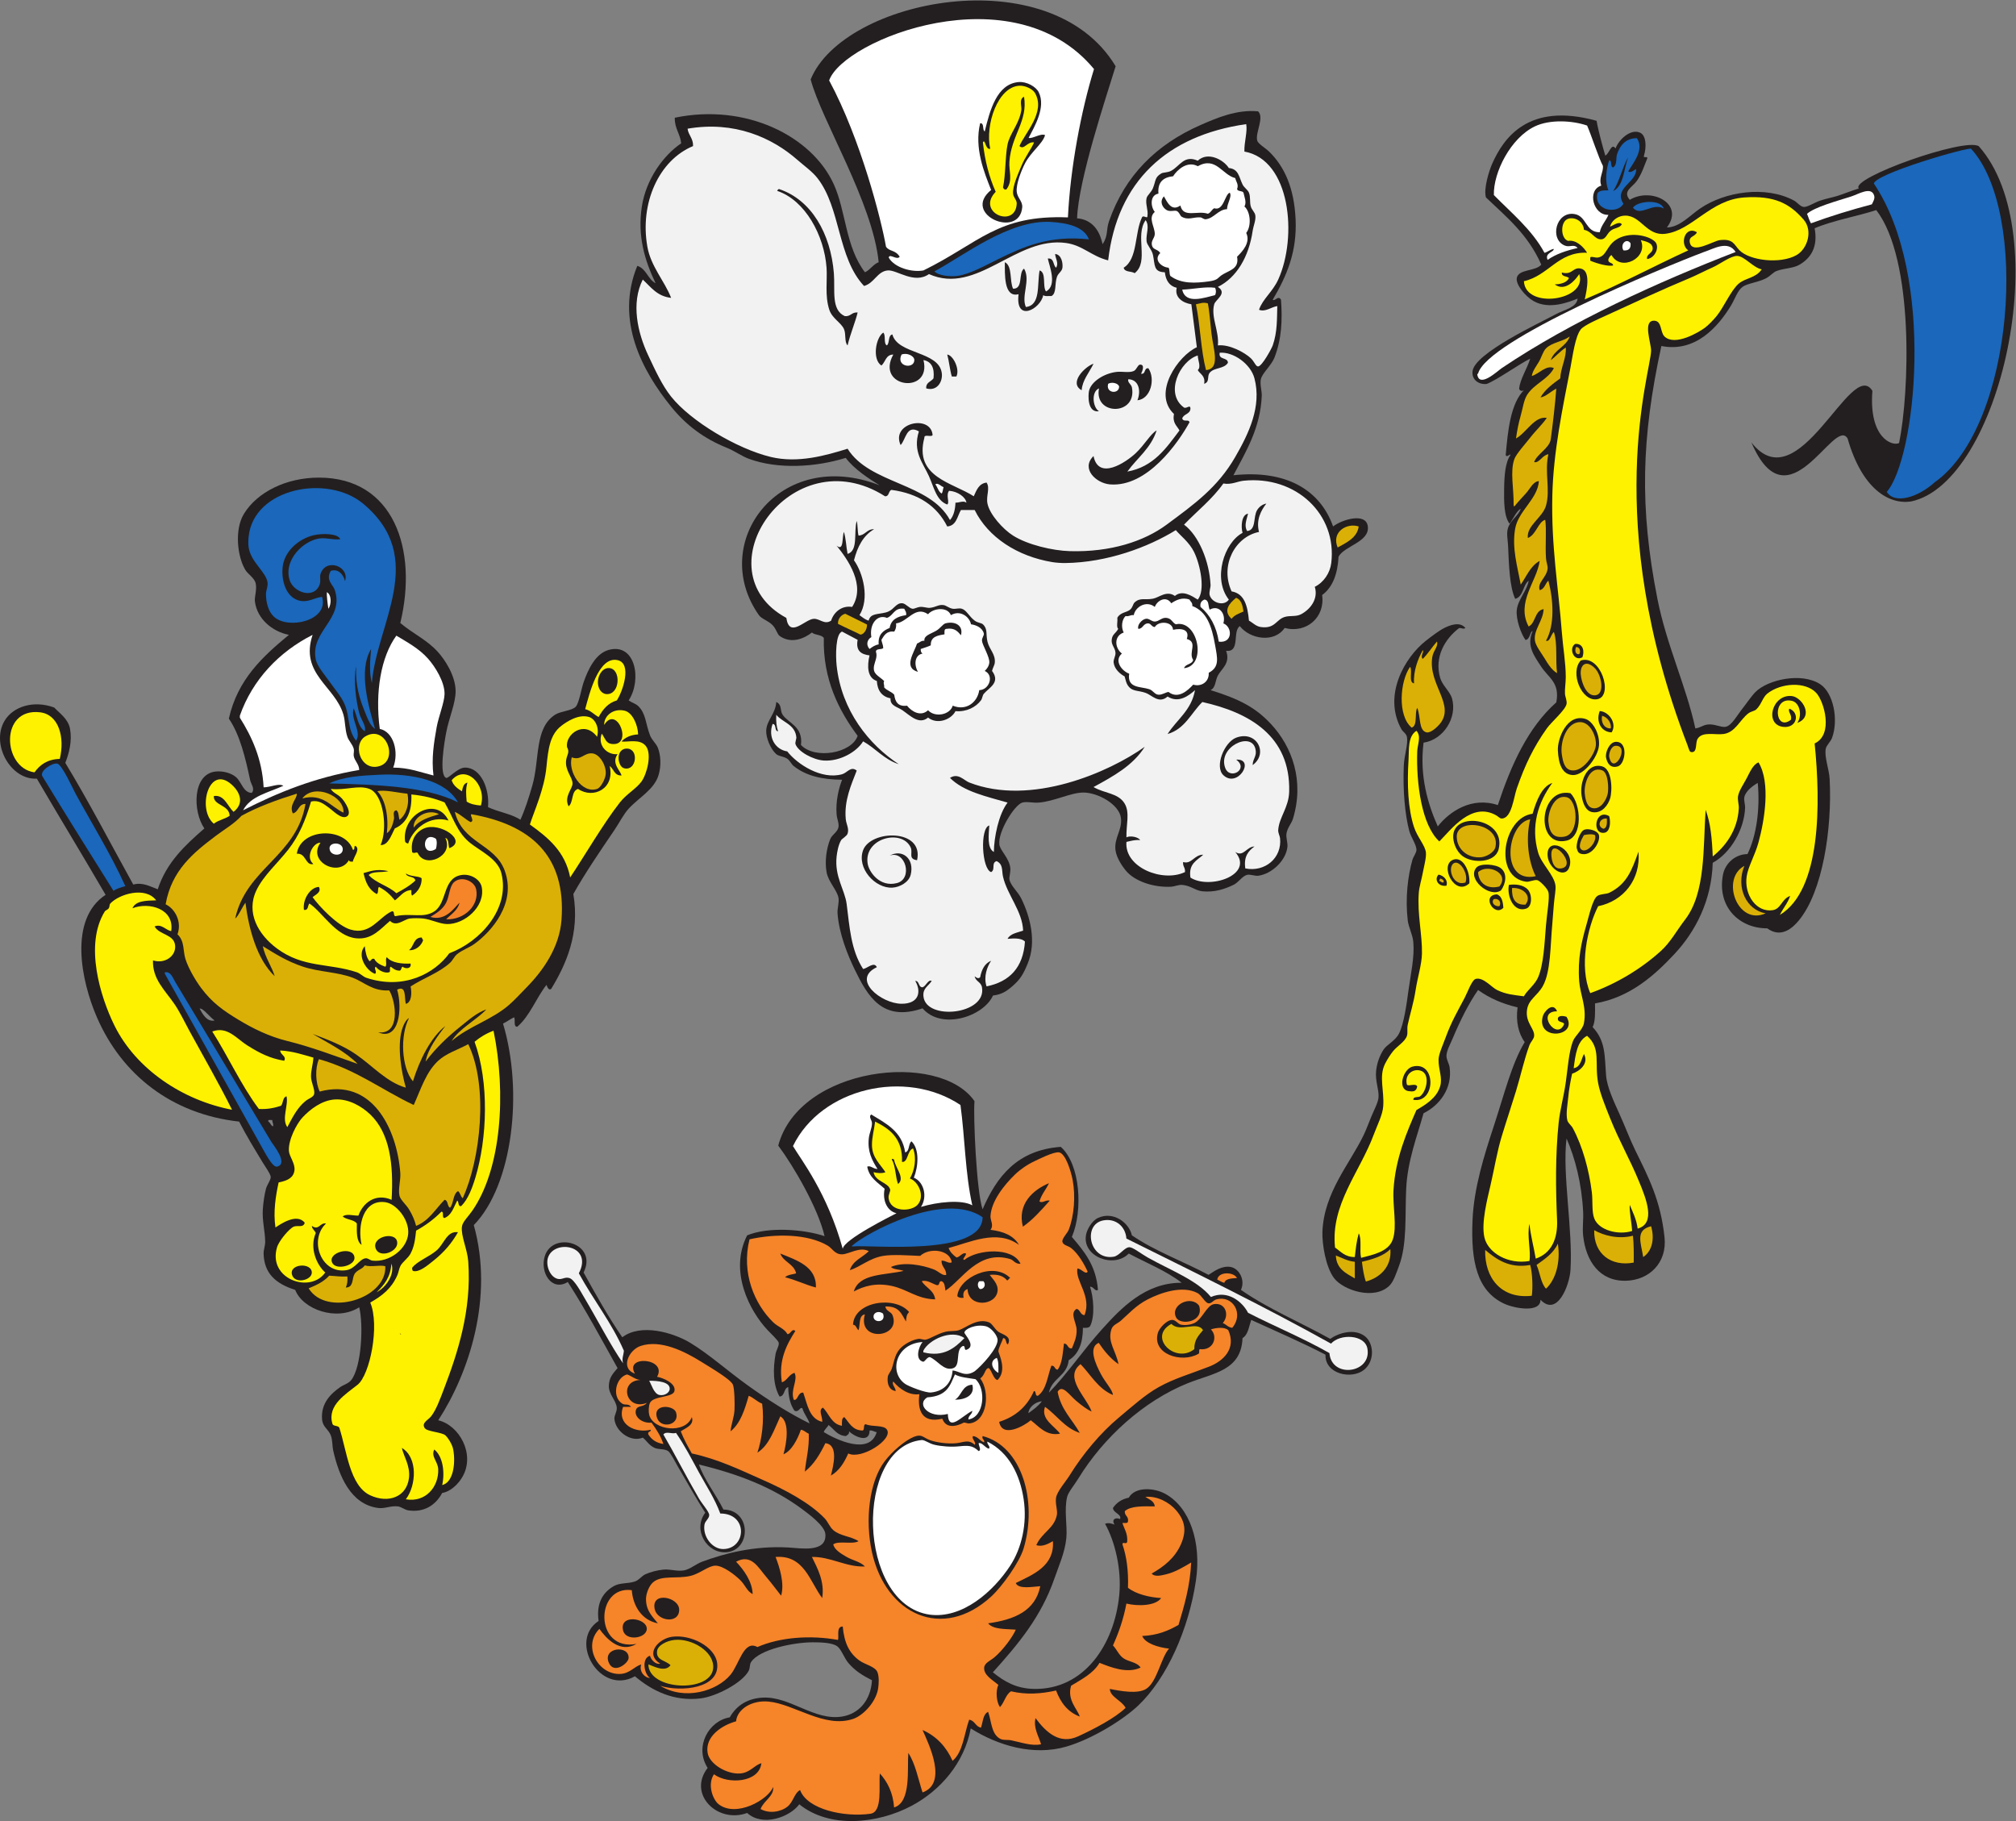
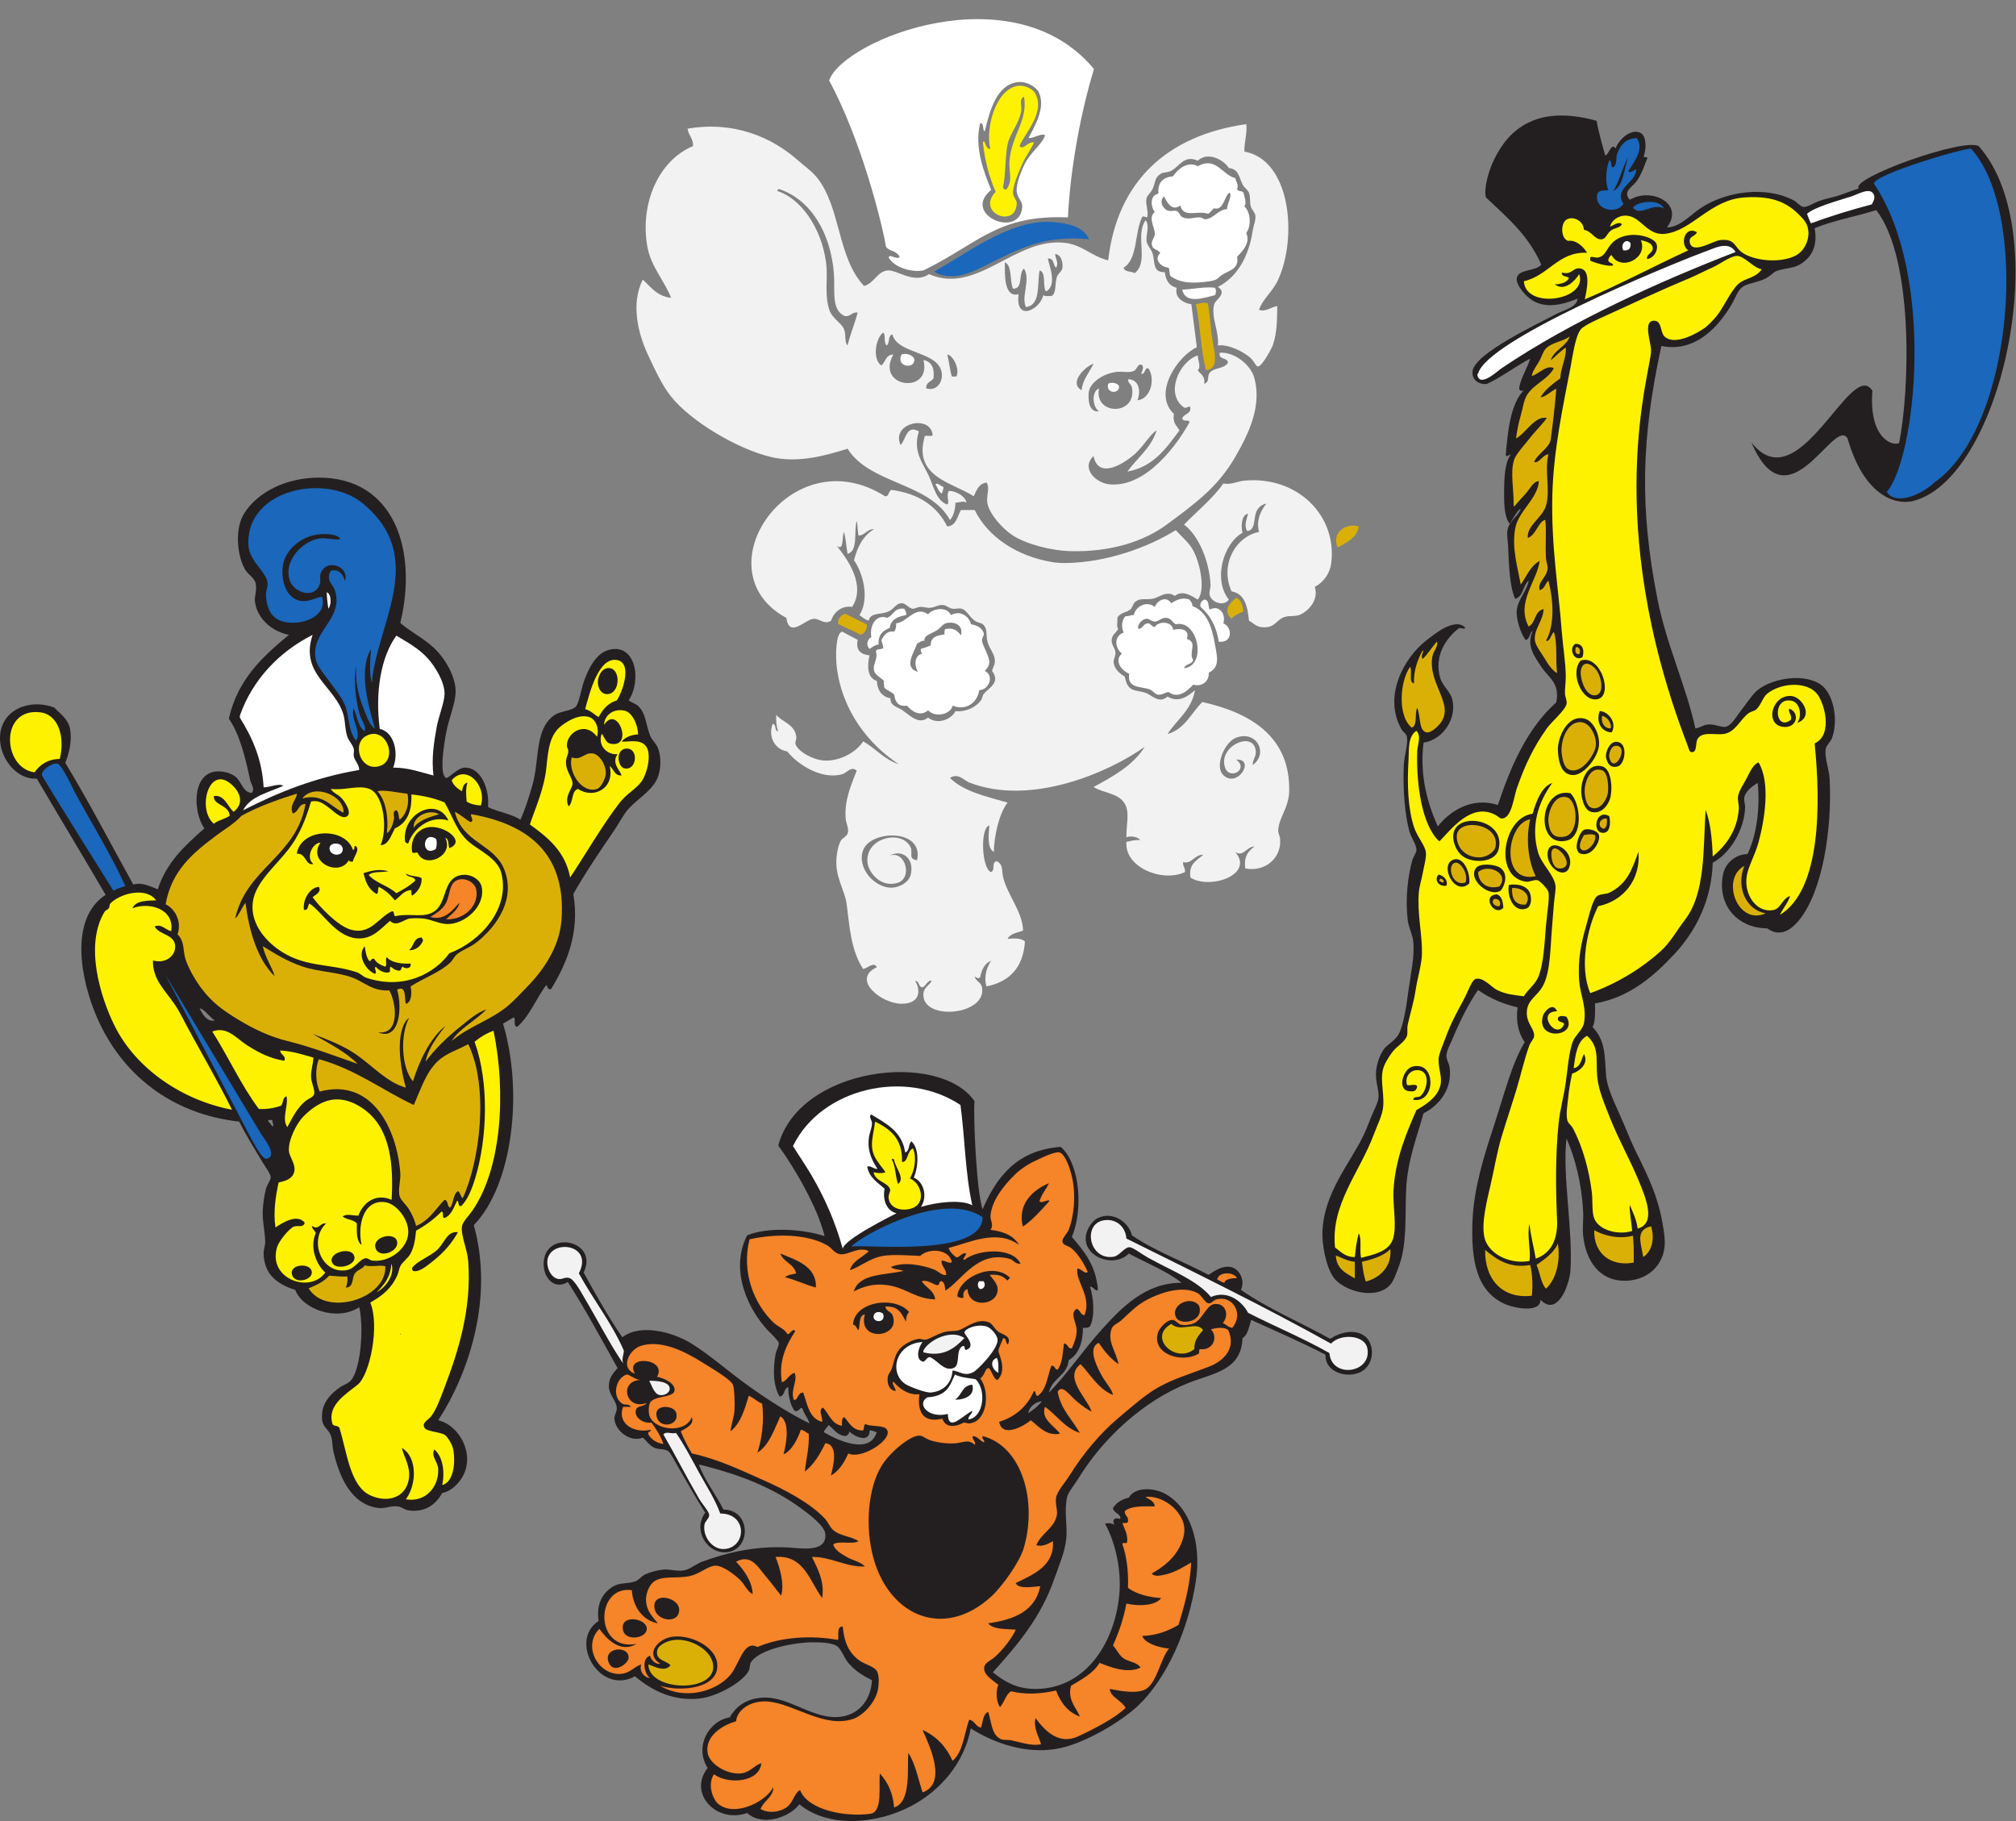
<svg xmlns="http://www.w3.org/2000/svg" viewBox="0 0 977.253 882.68" height="882.68" width="977.253" xml:space="preserve" id="svg2" version="1.1">
  <rect x="0" y="0" width="977.253" height="882.68" fill="#808080" stroke="none" />
  <defs id="defs6" />
  <g transform="matrix(1.333,0,0,-1.333,0,882.68)" id="g10">
    <g transform="scale(0.1)" id="g12">
      <path id="path14" style="fill:#231f20;fill-opacity:1;fill-rule:evenodd;stroke:none" d="m 2263.03,1759.04 c 66.48,51.43 184.21,17.87 247.09,-20.11 68.71,-41.53 136.5,-102.68 209.74,-155.16 75.02,-53.75 150.91,-102.07 224.12,-137.91 -6.48,20.33 -20,33.63 -25.87,54.59 -9.17,8.05 -11.32,-15.37 -28.72,-8.63 -15.14,21.27 -22.47,50.33 -23,86.21 -17.32,-4.71 -11.22,-32.83 -31.59,-34.49 -24.29,43.34 -23.96,100.84 -14.37,155.15 2.19,12.46 13.38,29.4 11.49,40.24 -1.49,8.47 -28.08,33.08 -40.23,45.97 -65.47,69.44 -141.48,213.71 -74.7,344.77 75.99,31.89 206.12,22.62 281.58,-2.87 -23.23,100.9 -112.19,254.1 -168.45,329.35 76.36,287.35 585.75,346.02 713.64,161.6 -4.86,-53.37 7.1,-329 29.44,-393.26 51.43,119.05 125.54,215.41 284.44,226.99 70.97,-63.18 81.28,-230.78 40.24,-327.55 44.15,-51.61 88.03,-103.52 94.81,-192.5 -10.74,-7.19 -15.27,12.26 -28.73,11.48 12.6,-37.79 18.75,-107.83 0,-143.65 -4.64,-5.9 -14.41,-6.66 -25.86,-5.74 -0.09,-56.43 -16.36,-96.66 -51.72,-117.82 -5.61,-57.59 -61.24,-65.17 -71.83,-117.79 65.68,66.95 122.93,152.62 192.51,229.86 69.76,77.44 157.97,170.37 290.19,169.52 -56.03,43.57 -127.51,71.69 -192.51,106.3 -53.57,-55.31 -170.99,-11.5 -155.15,68.97 3.59,18.24 20.34,49.67 43.1,60.33 54.97,25.76 112.61,-15.86 123.55,-63.22 83.52,-57.27 186.92,-94.65 278.7,-143.65 22.46,14.88 49.68,34.16 80.44,28.73 29.82,-5.26 54.23,-46.27 37.35,-83.32 98.68,-68.93 217.11,-118.11 324.68,-178.15 31.62,22.27 85.98,37.54 123.55,11.51 35.27,-24.48 39.91,-90.71 0,-123.56 -44.96,-37.01 -143.32,-16.27 -140.79,54.59 -86.96,45.22 -179.4,84.94 -270.08,126.43 -8.46,-24.11 -11.22,-53.91 -31.6,-66.1 -4.92,-118.73 -104.58,-126.29 -198.26,-163.77 -161.46,-64.59 -308.09,-198.51 -399.37,-347.65 -13.5,-22.07 -36.17,-49.1 -40.22,-66.08 -11.61,-48.55 1.4,-106.13 -2.87,-149.41 -5.26,-53.127 -27.13,-100.275 -43.1,-146.545 -48.72,-141.054 -132.45,-239.98 -224.11,-341.894 42.49,-34.16 85.41,-59.063 149.4,-60.332 181.15,-3.633 292.63,159.258 310.31,341.894 8.94,92.403 -15.64,194.627 -51.72,258.597 13.45,4.74 22.58,0.9 34.48,-2.87 -11.45,16.68 1.74,27.95 20.11,20.11 6.74,17.99 -24.31,21.14 -25.85,40.22 12.82,18.79 31.22,31.99 57.45,37.36 23.05,40.67 91.65,36.33 132.17,14.36 89.38,-48.46 132.87,-175.57 112.07,-316.058 C 4322.86,697.793 4243.02,518.379 4139.23,420.117 4082.19,366.133 3969.39,297.363 3877.77,270.723 3757.38,235.703 3628.66,274.805 3530.1,336.797 3506.8,211.426 3420.1,111.25 3314.61,55.215 3191.45,-10.215 3016.53,-28.281 2906.63,60.977 2873,14.746 2773.82,-22.109 2716.99,29.375 c -107.85,-39.609 -217.39,68.281 -143.66,163.77 -49.28,77.421 4.1,171.562 80.45,183.886 26.82,47.637 70.04,69.356 120.67,71.817 98.38,4.804 186.97,-84.922 287.32,-68.946 60.87,9.688 105.05,58.321 109.18,132.168 -33.45,17.09 -60.82,33.203 -86.19,63.203 -14.69,17.364 -25.53,49.844 -40.22,60.332 -19.03,13.594 -61.07,14.317 -89.07,14.375 -66,0.137 -193.31,-24.667 -224.12,-71.835 -5.98,-9.161 -3.05,-21.036 -8.62,-31.602 -23.38,-44.414 -118.66,-93.789 -175.25,-100.566 -97.71,-11.7 -176.27,27.89 -238.48,80.449 -127.06,-71.25 -243.55,128.144 -132.17,201.133 -9.16,65.527 16.33,104.043 54.59,126.406 23.13,13.535 50.31,8.144 77.58,17.246 14.9,4.98 24.29,19.727 37.35,25.859 18.07,8.496 43.67,14.922 66.08,17.246 24.2,2.5 48.99,-7.207 74.7,-2.871 21.03,3.535 45.11,23.868 66.09,31.602 84.41,31.113 190.28,58.513 313.17,51.719 45.95,-2.539 140.53,-20.176 135.05,48.844 -2.41,30.28 -60.31,72.8 -86.2,91.94 -105.78,78.22 -229.8,126.19 -373.51,160.9 18.58,-54.26 61.67,-108.75 89.07,-163.77 102.06,-0.9 101.45,-147.524 11.49,-155.16 -71.9,-6.094 -124.41,82.01 -77.58,143.65 -32.45,50.57 -65.4,109.57 -100.57,169.53 -8.97,15.32 -25.05,48.09 -34.47,54.59 -13.26,9.16 -34.57,5.1 -48.85,11.51 -20.02,8.94 -26.24,22.83 -43.09,37.34 -45.78,-18.5 -100.57,24.53 -103.44,68.95 -0.77,11.99 9.87,25.93 8.62,40.23 -2.35,27.05 -30.16,47.89 -28.73,80.45 1.25,28.57 12.94,41.44 31.61,63.2 -59.06,105.69 -116.47,212.99 -181.02,313.19 -59,-36.08 -102.48,35.33 -83.32,94.82 29.5,91.56 194.15,46.91 140.78,-60.35 44.82,-80.65 89.62,-161.31 140.8,-235.59 z M 3739.86,1483.2 c 0.39,18.77 22.43,40.75 48.83,43.11 -13.08,-17.56 -30.88,-30.43 -48.83,-43.11 z m -744.17,-68.96 c 3.3,11.07 12.5,16.23 17.24,25.88 20.12,-14.38 30.61,-38.36 63.21,-40.24 5.42,4.16 12.73,6.41 11.49,17.25 15.26,-16.25 74.54,-46.84 74.71,2.87 12.05,1.52 16.04,-5.02 25.85,-5.76 -25.56,-85.61 -147.03,-27.7 -192.5,0 v 0" />
      <path id="path16" style="fill:#dbb006;fill-opacity:1;fill-rule:evenodd;stroke:none" d="m 2357.84,569.531 c 16.89,-5.039 60.14,-30.879 80.45,-2.871 -17.54,18.301 -53.4,17.07 -48.85,51.699 2.76,20.938 35.42,37.266 63.22,40.235 62.62,6.719 146.5,-42.559 140.78,-103.438 -8.45,-89.941 -234.69,-80.664 -235.6,14.375 z M 4259.89,1807.87 c 30.7,-32.67 94.33,12.31 114.93,-22.97 -15.2,-18.34 -32.43,-34.63 -31.6,-68.96 -69.42,-55.22 -171.16,44.2 -83.33,91.93 v 0" />
      <path id="path18" style="fill:#f2f2f2;fill-opacity:1;fill-rule:evenodd;stroke:none" d="m 2360.71,1601.02 c 32.26,0.15 74.63,-4.22 74.71,-28.75 0.04,-15.22 -19.59,-26.49 -37.36,-22.97 -20.44,4.02 -28.9,38.55 -37.35,51.72 z M 2105,1991.76 c 52.16,-96.27 118.75,-178.15 163.77,-281.56 -1.45,-18.15 -8.29,-27.84 -2.87,-45.98 -45.86,65.96 -93.34,158.83 -140.79,238.48 -12.56,21.07 -36.64,66.75 -54.59,71.83 -17.75,5.02 -26.4,-7.21 -43.1,-2.89 -28.35,7.34 -43.67,50.55 -34.47,77.58 22.94,67.46 165.3,44.39 112.05,-57.46 z m 353.4,-580.39 c 31.23,-45.53 56.68,-94.73 83.33,-143.66 26.42,-48.51 57.88,-95.89 77.57,-149.39 102.33,0 94.66,-127.734 11.5,-129.297 -40.37,-0.761 -76.12,45.217 -68.96,89.067 2.14,13.14 17.24,21.91 17.24,34.47 0,12.11 -25.53,40.02 -37.35,60.33 -45.21,77.66 -89.23,164.1 -129.3,232.74 10.32,13.32 29.72,0.5 45.97,5.74 v 0" />
      <path id="path20" style="fill:#ffffff;fill-opacity:1;fill-rule:evenodd;stroke:none" d="m 3492.76,2603.75 c 16.27,-119.26 17.16,-249.9 43.1,-364.9 -38.68,21.99 -127.12,12.3 -186.76,-5.74 24.65,37.5 10.47,91.36 -25.87,106.3 16.13,39.54 21.48,103.79 -8.62,132.17 -12.19,-8.87 -5.92,-36.21 -22.98,-40.21 -11.03,76.11 -69.29,105 -123.55,137.91 -10.56,-8.32 2.69,-19.53 2.87,-31.6 0.26,-17.13 -9.39,-35.41 -11.49,-54.59 -5.26,-48.11 11.22,-79.79 31.61,-112.05 -15.65,0.11 -25.01,13.76 -37.36,8.61 7.1,-40.8 38.27,-57.52 63.22,-80.45 -8.55,-42.19 8.56,-80.7 43.09,-89.08 -19.09,-10.28 -190.84,-94.87 -195.37,-129.3 -56.46,203.97 -151.94,324.26 -181.02,373.54 102.96,211.46 409.75,282.38 609.13,149.39 v 0" />
      <path id="path22" style="fill:#1a67bb;fill-opacity:1;fill-rule:evenodd;stroke:none" d="m 3102,2089.45 c -5.14,-0.82 -5.89,2.72 -2.88,2.87 47.86,44.36 333.74,200.9 474.08,103.44 0.22,-144.96 -412.65,-99.18 -471.2,-106.31 v 0" />
      <path id="path24" style="fill:#fff200;fill-opacity:1;fill-rule:evenodd;stroke:none" d="m 3182.44,2543.42 c 54.24,-27.17 100.9,-61.92 97.7,-146.54 22.19,-3.58 18.66,42.32 40.23,48.84 13.98,-35.95 5.26,-80.97 -11.5,-109.18 29.99,-10.82 55.9,-62.52 28.73,-94.82 -22.43,-26.66 -102.39,-29.47 -106.31,25.88 -0.68,9.47 7.23,22.89 5.75,28.71 -6.69,26.33 -54.31,28.16 -60.34,63.22 10.05,-3.48 33.4,-5.35 43.1,0 -20.29,30.68 -48.16,53.38 -48.85,97.7 -0.43,27.97 7.46,53.9 11.49,86.19 z m 83.33,-226.99 v 0 c 27.72,21.48 -11.89,61.01 -14.37,89.08 -3.39,0.41 -6.51,5.12 -8.62,0 14.51,-22.85 12.79,-61.94 22.99,-89.08 v 0" />
-       <path id="path26" style="fill:#ffffff;fill-opacity:1;fill-rule:evenodd;stroke:none" d="m 3558.83,1345.29 c 11.28,3.17 -0.04,19.28 0,28.73 12.49,3.91 23.01,-16.56 37.36,-20.11 6.95,8.39 -7.15,14.14 -5.74,25.86 79.09,-39.46 118.94,-121.29 132.16,-209.73 13.25,-88.67 -7.21,-177.618 -48.84,-241.349 -61.23,-93.789 -174.1,-194.062 -293.07,-178.144 -265.1,37.832 -274.34,610.373 -28.73,634.983 12.41,-0.08 25.65,-12.42 45.96,-17.25 25.34,-6.03 61.11,-8.63 89.08,-5.76 32.5,3.36 49.59,4.18 71.82,-17.23 v 0" />
      <path id="path28" style="fill:#ffffff;fill-opacity:1;fill-rule:evenodd;stroke:none" d="m 3211.18,1845.23 c 12.58,-34.82 -37.52,-35.05 -34.48,-8.63 1.53,13.26 19.84,19.83 34.48,8.63 z m 350.53,117.8 c 4.79,0 9.58,0 14.36,0 9.9,-10.22 4.6,-28.69 -11.48,-28.73 -9.41,3.77 -11.96,22.48 -2.88,28.73 v 0" />
      <path id="path30" style="fill:#ffffff;fill-opacity:1;fill-rule:evenodd;stroke:none" d="m 3354.84,1741.8 c -14.12,-16.86 -28.96,-64.5 2.87,-71.84 9.07,4.34 11.83,15 22.99,17.25 28.15,-10.43 51.45,-52.91 86.19,-40.24 27.97,10.22 5.77,66.41 34.48,80.45 10.47,1.86 3.56,-13.67 11.5,-14.35 40.51,12.36 -6.27,56.4 -5.74,63.2 0.98,13.16 42.17,31.66 77.57,22.99 20.71,-5.08 42.27,-34.08 43.1,-48.85 1.69,-30.61 -58.08,-95.35 -83.33,-114.92 -35.21,-22.89 -55.9,1.33 -80.45,2.87 -2.39,-39.36 -26.58,-74.84 -78.05,-80.02 -19.17,-2.19 -80.96,21.91 -94.34,31.17 -60.01,41.54 -34.49,146.82 63.21,152.29 z m 117.8,-117.82 c 19.59,-11.05 48.55,-12.73 74.7,-17.22 39.51,-35.1 32.54,-138.11 -25.86,-146.55 -0.13,15.47 13.52,17.15 14.38,31.61 -39.71,-20.61 -86.86,-78.23 -89.08,-11.49 -69.91,-17.73 -115.46,35.43 -74.71,60.33 74.27,4.5 83.28,45.65 100.57,83.32 z m 63.22,-37.34 v 0 c -37.6,-1.68 -38.42,-40.12 -63.22,-54.59 37.74,-0.19 73.62,16.15 63.22,54.59 v 0" />
      <path id="path32" style="fill:#f2f2f2;fill-opacity:1;fill-rule:evenodd;stroke:none" d="m 3357.71,1704.45 c 0,1.9 0,3.83 0,5.75 19.67,39.78 102.68,79.57 149.42,45.95 -34.72,-35.8 -75.7,-70.51 -149.42,-51.7 v 0" />
      <path id="path34" style="fill:#ffffff;fill-opacity:1;fill-rule:evenodd;stroke:none" d="m 3624.92,1684.34 c 7.22,-12.89 5.79,-34.44 5.74,-54.59 -21.7,11.25 -35.26,42.73 -5.74,54.59 v 0" />
      <path id="path36" style="fill:#f2f2f2;fill-opacity:1;fill-rule:evenodd;stroke:none" d="m 4840.28,1736.04 c 33.12,36.85 122.41,33.14 132.17,-17.23 17.53,-90.43 -130.39,-111.21 -137.91,-17.25 -93.78,53.73 -198.43,96.55 -295.93,146.55 -20.91,40.6 -74.15,84.31 -135.06,57.46 -49.19,60.54 -147.01,97.13 -229.85,143.65 -23.27,13.08 -53.53,37.09 -66.08,37.36 -18.48,0.37 -36.43,-30.95 -57.46,-34.49 -89.14,-14.88 -114.57,118.36 -37.36,132.17 45.67,8.18 80.41,-23.38 83.33,-66.08 250.87,-124.55 503.02,-247.83 744.15,-382.14 v 0" />
      <path id="path38" style="fill:#f68429;fill-opacity:1;fill-rule:evenodd;stroke:none" d="m 2656.65,1417.13 c 36.21,28.91 51.46,78.79 66.08,129.28 18.56,-7.31 30.16,-21.57 48.85,-28.71 8.3,-62.78 -1.3,-130.28 -17.24,-178.15 43.76,28.07 60.47,83.18 83.33,132.17 35.94,-21 22.13,-100.22 11.49,-137.91 28.18,11.09 50.8,52.62 63.21,89.06 12.63,-1.74 18.34,-10.39 28.73,-14.37 2.04,-52.8 -9.62,-91.88 -14.36,-137.91 33.16,26.21 55.29,63.47 74.7,103.43 49.08,-5.64 28.97,-82.73 20.11,-117.79 30.54,17.34 48.39,47.38 63.21,80.45 46.02,-23.87 163.13,50.08 140.79,86.19 -11.43,18.46 -52.8,9.42 -77.58,20.12 -10.42,-1.08 -1.97,-21.04 -11.49,-22.99 -37.21,1.09 -48.2,28.42 -66.09,48.85 -10.08,-3.34 -8.81,-18.01 -8.62,-31.62 -38.49,6.52 -46.6,43.43 -68.95,66.09 -18.73,-8.71 -0.65,-33.32 -2.87,-51.72 -47.12,11.31 -53.74,63.11 -68.97,106.31 -20.65,1.84 -19.43,-31.45 -34.47,-25.86 -13.06,36.58 16.26,70.45 2.88,97.7 -20.93,-5.9 -26.05,-27.6 -45.98,-34.5 -13.41,81.64 18.75,139.38 48.84,186.76 -13.15,11.1 -16.61,-11.99 -28.73,-11.48 -11.49,20.8 -34.13,25.99 -51.72,43.08 -68.12,66.25 -116.64,179.48 -86.19,301.7 97.44,21.55 212.85,19.48 284.45,-22.99 16.83,-10 25.39,-31.75 51.71,-31.6 25.28,0.14 64.39,29.22 97.69,11.49 -22.88,-23.09 -58.07,-33.87 -68.96,-68.95 37.86,11.41 70.18,42.99 120.68,51.72 35.61,6.13 92.96,1.62 135.04,0 32.35,30.68 107.26,24.22 114.93,-22.99 -9.82,-6.81 -23.37,7.19 -37.35,5.74 -0.29,-23.28 17.53,-28.43 17.24,-51.71 -13.82,-4.54 -27.38,13.02 -45.97,20.11 -40.61,15.45 -108.71,28.99 -155.16,8.62 9.89,-10.22 31.95,-8.29 45.98,-14.36 -69.23,-16.01 -161.68,-8.81 -181.01,-74.71 36.01,19.16 79.52,32.62 137.9,20.1 57.87,-12.38 90.71,-47.09 158.03,-48.85 -4.4,33.93 -34.6,42.03 -48.84,66.1 18.31,6.15 38.32,-9.07 54.59,-14.36 12.79,-2.26 5.66,15.41 17.24,14.36 12.15,-4.12 12.08,-20.47 14.36,-34.48 60.7,39.38 119.48,149.61 235.61,114.93 12.65,-3.77 16.95,-18.09 37.36,-17.23 -28.16,62.68 -157.31,52.54 -204,14.36 -11.56,0.43 6.83,14.49 5.74,22.98 -11.92,5.94 -21.1,-12.52 -34.48,-14.37 -12.05,9.02 -23.14,19.02 -28.74,34.49 74.55,19.04 175.58,70.25 255.72,11.49 -19,33.67 -56.38,48.96 -103.44,54.59 12.88,16.44 -0.59,34.27 0,48.84 2.26,54.89 49.77,114.32 89.08,152.29 19.13,18.47 45.54,36.7 71.82,48.83 11.28,5.23 70.36,35.56 89.07,31.62 23.98,-5.08 43.46,-71.6 48.84,-100.57 10.79,-57.93 5.76,-129.12 -14.36,-181.01 -4.48,-11.57 -24.9,-31.78 -22.98,-43.11 2.21,-12.97 20.33,-14.36 31.6,-22.97 25.48,-19.51 48.27,-58.96 60.34,-86.21 -7.96,-12.01 -23.02,11.48 -37.35,11.5 -8.46,-45.76 53.05,-100.04 25.86,-169.51 -16.12,1.12 -14.87,19.59 -28.73,22.97 -25.76,-15.41 -1.14,-49.1 0,-74.69 1.21,-27.54 -8.92,-48.69 -17.24,-68.96 -17.24,-1.92 -12.93,17.71 -28.74,17.23 -4.66,-34.59 -6.03,-72.5 -22.99,-94.81 -11.86,0.57 -8.96,15.94 -22.97,14.38 -13.98,-38.72 -17.87,-87.5 -48.86,-109.2 -11.93,-1.39 -4.5,16.58 -14.36,17.24 -24.28,-55.19 -65.94,-93.04 -126.42,-112.05 10.86,-60.55 91.43,-14.41 114.93,5.74 29.02,-21.7 55.39,-58.26 106.3,-48.84 -19.56,28.02 -71.02,52.57 -54.58,97.69 43.25,-30.51 71.03,-76.46 126.42,-94.82 -27.42,49.2 -68.59,84.65 -80.46,149.41 16.01,29.24 42.53,-11.4 66.1,-31.6 22.66,-19.43 42.09,-33.22 57.46,-40.23 -17.64,51.13 -103.23,124.35 -40.23,172.4 37.64,-38.99 63.72,-89.51 117.81,-112.05 -2.17,19.72 -26.93,44.37 -43.11,74.68 -20.27,38.01 -47.63,98.23 -8.61,114.95 19.95,-29.85 42.5,-57.09 71.82,-77.58 -9.48,49.88 -40.61,79.65 -25.86,126.42 5.35,16.92 22.41,21 34.49,31.61 29.61,25.97 53.86,54.9 97.68,77.55 45.98,23.79 126.27,52.13 181.02,23.01 15.91,-8.48 26.96,-35.72 40.22,-37.36 10.57,-1.31 17.06,11.19 28.73,14.35 59.46,16.18 100.74,-52.38 57.46,-103.41 -15.58,1.64 -21.83,12.63 -34.47,17.22 25.64,29.69 9.24,75.16 -31.6,68.97 -27.11,-4.1 -41.98,-54.44 -71.84,-68.97 -10.04,-4.88 -30.88,-9.49 -48.84,-5.74 -10.11,2.11 -19.38,17.6 -31.61,17.25 -21.41,-0.65 -47.17,-31.12 -51.72,-45.98 -24.02,-78.52 86.02,-112.36 146.54,-77.58 6.45,1.21 0.08,15.26 5.75,17.25 48.01,-6.27 67.53,43.71 40.21,71.83 18.3,5.98 49.59,10 63.22,-2.87 29.86,-67.2 -18.04,-112.24 -68.96,-132.17 -69.46,-27.2 -127.33,-43.18 -183.88,-74.7 -48.51,-27.05 -94.36,-68.4 -146.54,-112.07 -64.32,-53.81 -128.57,-129.67 -178.14,-209.73 -13.4,-21.66 -45.04,-57.23 -48.84,-80.45 -3.7,-22.67 6.44,-45.64 2.87,-63.22 -10,-49.38 -53.9,-62.46 -74.69,-109.18 21.46,-8.009 45.68,6 60.33,14.35 6.33,-90.601 -72.17,-121.285 -135.04,-152.261 9.58,-23.926 62.89,-12.969 89.07,-11.504 -17.97,-90.254 -94.62,-121.817 -189.64,-135.02 18.39,-22.812 62.3,-20.097 100.57,-22.988 -11.44,-27.441 -47.74,-75.332 -77.58,-100.566 -14.57,-12.325 -35.91,-20.215 -37.35,-37.364 -2.36,-28.086 32.1,-45.566 51.71,-63.203 -11.21,-22.402 -6.46,-63.965 5.76,-80.449 16.02,16.523 20.21,44.902 40.22,57.461 55.08,-13.242 109.52,-9.356 163.77,2.871 16.47,-43.867 42.32,-78.359 86.2,-94.805 -8.82,28.008 -46.88,59.961 -31.61,112.051 38.52,23.731 80.27,44.238 103.44,83.32 38.24,-15 99.97,-40.722 149.4,-17.246 -14.1,21.016 -43.71,20.215 -63.21,34.493 -16.69,12.226 -23.28,31.347 -37.34,45.957 20.78,46.269 38.37,95.722 48.84,152.285 41.7,-10.157 106.36,-8.789 126.42,20.117 -41.31,2.266 -91.51,14.043 -120.67,37.344 2.17,61.562 -4.92,113.847 -20.12,158.027 0.76,11.7 12.94,-2.11 17.24,8.63 2.6,31.33 -10.75,46.7 -17.24,68.95 8.13,0.49 19.72,-2.46 20.12,5.74 3.13,19.43 -12.99,19.61 -11.5,37.36 22.49,19.63 66.6,17.68 109.18,17.23 -2.63,20.35 -20.87,25.1 -34.48,34.49 42.56,4.65 87.86,-20.17 112.06,-48.85 31.53,-37.38 39.42,-73.18 17.24,-123.55 -21.76,-49.395 -61.55,-81.133 -106.31,-106.309 11.38,-13.808 37.35,-6.132 51.72,-2.871 34.48,7.852 68.12,29.082 91.94,43.106 -4.05,-86.934 -25.18,-156.797 -45.98,-226.973 -36.51,-20.957 -76.84,-38.105 -132.16,-40.234 10.41,-26.172 56.2,-41.367 97.69,-45.977 -29.1,-31.894 -43.55,-121.601 -83.33,-146.523 -30.31,-19.024 -91.7,-8.203 -132.16,0 1.31,-29.571 43.93,-42.11 57.46,-68.965 -37.95,-36.973 -115.28,-77.207 -172.39,-103.438 -67.64,-31.074 -116.32,14.043 -155.16,66.094 -8.69,-35.547 12.08,-66.465 20.12,-94.824 -33.02,-7.93 -74.3,7.48 -109.18,14.355 -13.15,2.598 -28.83,-0.664 -40.22,5.762 -31.92,17.93 -30.39,62.031 -43.11,97.676 -18.91,-8.848 -18.89,-36.641 -25.85,-57.461 -20.44,3.516 -21.95,25.937 -43.1,28.73 -18.37,-51.543 -22.18,-117.656 -60.34,-149.414 -22.86,50.899 -58.11,89.395 -109.18,112.071 22.5,-50.899 92.79,-193.77 0,-226.992 -15.93,49.199 -25.99,104.277 -51.72,143.671 -4.6,-58.711 11.14,-179.511 -51.72,-198.261 -4.04,54.375 -24.07,92.773 -51.71,123.554 -5.05,-43.691 11.4,-140.097 -34.48,-146.523 C 3071.2,13.32 2935.87,41.543 2909.49,112.695 2888.48,101.797 2885.17,69.609 2863.52,52.344 2839.16,32.93 2796.63,26.113 2765.84,43.73 2776.53,73.418 2815.12,90 2811.8,124.18 2793.13,76.66 2677.13,12.051 2613.55,60.977 c -20.93,16.094 -42.36,71.328 -17.24,109.179 50.74,-37.793 165.17,-30.605 172.4,40.235 -26.62,-7.911 -40.88,-34.805 -77.58,-37.364 -48.09,-3.359 -110.95,33.985 -117.8,74.707 -10.04,59.688 51.45,100.606 103.43,114.922 3.98,44.199 56.98,77.5 117.81,71.836 94.2,-8.769 203.12,-98.047 307.43,-63.222 38.61,12.91 86.25,64.531 91.95,114.941 1.38,12.266 3.7,36.973 -2.88,54.59 -7.99,21.328 -44.56,27.5 -66.09,43.105 -36.15,26.192 -54.94,63.438 -60.33,123.535 -24.61,-0.234 -12.8,-35.644 -17.24,-48.847 -101.04,18.301 -210.96,9.902 -293.07,-25.86 -49.63,27.657 -65.77,-62.109 -97.69,-100.566 -50.29,-60.586 -167.22,-94.395 -255.71,-40.215 74.38,-23.496 219.45,-10.84 206.87,83.32 -7.84,58.692 -95.52,104.161 -163.77,94.825 -48.8,-6.7 -100.66,-61.797 -43.1,-97.696 -15.2,-4.609 -33.19,12.735 -37.35,28.731 -31.63,-9.297 -20.88,-67.832 0,-80.449 -17.04,-1.172 -41.25,22.304 -31.61,48.847 -24.27,-6.738 -40.99,-32.304 -74.71,-34.492 -81.62,-5.254 -140.34,101.211 -77.57,163.789 25.28,-35.332 75.24,-89.883 135.04,-54.59 -154.06,-29.179 -151.76,213.379 -17.24,195.371 4.31,-57.05 35.79,-109.043 94.81,-120.664 -18.74,24.102 -43.37,45.02 -43.09,89.063 0.11,17.558 10.13,46.894 25.86,60.332 31.17,26.64 84.81,11.504 135.04,22.988 35.94,8.223 66.1,37.442 91.94,37.363 27.28,-0.117 69.07,-32.285 89.07,-51.738 19.99,-19.433 24.28,-40.39 45.98,-51.699 -1.62,46.269 -32.35,88.301 -60.35,117.793 55.63,29.922 80.12,-20.723 109.19,-54.59 22.72,-26.484 40.38,-51.504 54.59,-68.965 13.34,44.375 -6.09,104.746 -20.11,140.801 104,8.281 124.36,-89.531 169.52,-149.414 9.57,60.351 -17.63,108.789 -37.36,149.414 67.18,1.895 124.83,-37.676 192.51,-34.492 -15.37,17.051 -44.34,21.953 -66.08,34.492 -20.34,11.719 -45.26,26.621 -48.85,45.957 20.16,14.32 70.44,-1.48 91.94,11.48 -26.77,17.7 -67.05,18.46 -91.94,40.24 -13.51,11.82 -18.92,29.82 -31.6,43.1 -53.76,56.25 -143.76,103.68 -221.24,137.91 -81.55,36.04 -165.31,77.21 -261.47,97.7 -14.54,25.68 -29.08,51.37 -40.22,80.45 17,12.01 50.13,22.25 40.22,51.72 -23.57,-62.48 -140.71,-48.69 -155.15,8.61 -2.61,10.35 -2.2,32.38 2.88,43.09 12.47,26.29 83.81,18.63 89.07,43.1 6.3,29.38 -44.36,48.67 -63.22,51.72 38.8,68.59 -120.85,80.33 -80.44,11.51 -55.2,19.57 -21.54,86.44 20.11,100.54 73.3,24.83 161.12,-20.04 221.24,-57.46 41.33,-25.72 107.58,-64.57 114.92,-83.32 5.78,-14.75 7,-67.79 5.75,-91.95 -1.35,-25.98 -12.03,-51.82 -14.37,-77.56 z m 1769.89,551.64 c 4.37,30.23 60.23,28.65 71.84,5.76 -11.94,-1.31 -41.45,-0.06 -45.98,-17.24 -10.65,1.79 -16.82,8.06 -25.86,11.48 z M 2280.27,1623.98 c 17.42,-5.54 27.9,-18.04 48.84,-20.09 -80.36,-2.62 -53.62,-112.99 22.98,-83.34 -12.88,-17.56 -36.25,-6.6 -40.22,-28.73 -4.21,-23.48 24.11,-46.45 57.46,-43.09 16.78,-23.46 33.05,-47.4 43.1,-77.58 -25.93,3.75 -43.18,16.19 -54.59,34.48 -4.1,12.71 9.72,7.51 8.62,17.24 -55.54,-13.71 -124.27,18.81 -100.56,83.32 9.58,0 19.15,0 28.73,0 -9.15,12.95 -21.07,4.85 -31.6,11.51 -39.53,24.94 -23.81,95.37 17.24,106.28 z m 5.74,-1031.46 v 0 c 2.56,48.964 -96.67,39.062 -71.83,-17.247 18.77,-42.539 70.87,-1.171 71.83,17.247 z m 66.08,106.308 v 0 c 0.61,40.039 -100.91,54.863 -86.19,-5.762 9.84,-40.507 85.66,-28.984 86.19,5.762 z m 117.81,68.945 v 0 c 0.78,46.973 -103.18,69.004 -89.08,2.872 9.38,-43.887 88.21,-54.961 89.08,-2.872 z m -11.5,718.297 v 0 c -8.94,27.02 -86.43,31.9 -68.96,-20.11 13.92,-41.43 84.31,-26.25 68.96,20.11 z m 436.73,505.69 v 0 c -7.67,-3.62 -30.76,-4.38 -40.23,-14.38 39.92,-9.88 72.78,-26.81 112.05,-37.34 3.43,76.74 -70.65,99.43 -129.28,123.55 11.58,-31.52 49.33,-36.85 57.46,-71.83 z M 3102,1805 v 0 c 12.31,-1.09 12.1,-14.71 20.11,-20.1 6.67,20.14 -0.26,53.89 22.99,57.46 -28.65,-102.36 133.53,-86.52 100.56,-2.87 -5.24,13.3 -24.4,14.55 -25.86,31.6 50.45,1.53 58.03,-26.5 74.7,-54.59 2.14,17.19 1.03,23.23 11.49,34.48 -50.21,59.98 -199.33,39.55 -203.99,-45.98 z m 376.39,-430.98 v 0 c -31.49,-3.38 -73.92,2.58 -97.69,11.51 -24.64,9.22 -28.22,23.3 -57.47,11.48 -32.9,-13.3 -79.72,-53.87 -106.3,-89.08 -56.01,-74.2 -71.91,-213.69 -45.98,-330.41 50.23,-225.977 256,-324.141 433.86,-160.899 39.5,36.27 102.64,124.121 117.8,175.274 50.8,171.405 -6.11,371.215 -149.41,407.985 -3.51,-13.08 7.89,-11.27 5.75,-22.99 -15.94,5.14 -21.49,20.65 -40.22,22.99 -7.88,-8.47 13.52,-23.59 5.74,-31.6 -22.36,20.76 -40.87,8.44 -66.08,5.74 z m 152.27,405.12 v 0 c -13.81,9.75 -22.14,29.82 -34.47,34.47 -43.19,16.33 -82.85,-20.02 -109.18,-28.71 -13.84,-4.57 -32.71,-1.74 -48.85,-5.76 -29.7,-7.38 -56.31,-25.98 -71.83,-28.73 -7.97,-1.41 -17.94,3.89 -25.86,2.87 -22.93,-2.91 -48.15,-18.01 -60.33,-28.73 -26.27,-23.09 -27.21,-50.02 -37.36,-80.45 -2.85,-8.57 -13.14,-19.24 -14.36,-28.73 -3.6,-27.87 6.67,-48.92 28.73,-51.72 -0.08,12.46 -15.73,24.36 -8.62,34.49 24.22,-28.45 58.22,-50.97 94.81,-45.97 -7.75,-58.11 9.25,-106.99 83.33,-89.08 17.61,-49.44 77.58,-14.36 77.58,-14.36 5.71,1.11 13.3,-3.48 20.11,-2.87 66.39,5.8 77.03,115 40.23,163.77 17.44,10.57 17.22,38.34 31.6,37.34 9.47,-7.69 17.91,-43.02 31.61,-43.08 34.16,34.55 6.59,90.17 2.86,103.41 -0.38,12.37 14.2,37.49 17.25,48.85 13.45,0.06 7.77,-19.04 17.23,-22.97 15.99,29.95 -19.98,35.77 -34.48,45.96 z m -149.39,129.3 v 0 c 4.64,-4.92 12.01,-7.13 22.98,-5.74 -2.98,15.37 -0.29,27.26 14.36,31.6 2.49,-68.75 104.02,-61.66 109.19,-5.75 2.35,25.55 -19.93,44.24 -28.74,57.47 31.08,3.3 50.74,-4.81 63.21,-20.12 5.87,0.84 5.64,7.77 11.5,8.63 -60.16,61.62 -187.66,2.44 -192.5,-66.09 z m 238.46,252.85 v 0 c 37.71,26.46 67.53,60.8 97.69,94.8 -15.1,3.5 -27.01,-11.13 -37.34,-2.87 7.41,26.12 23.94,43.09 34.47,66.1 -57.28,-23.6 -115.92,-75.08 -94.82,-158.03 z m 557.41,-330.43 v 0 c 15.7,-29.88 102.79,-16.52 83.32,43.1 -29.58,40.1 -106.98,1.92 -83.32,-43.1 v 0" />
-       <path id="path40" style="fill:#231f20;fill-opacity:1;fill-rule:evenodd;stroke:none" d="m 3198.64,4857.05 c -37.48,23.49 -92.55,58.18 -123.03,99.75 -110.82,-34.29 -246.65,-42.13 -352.43,-3.32 -25.47,9.33 -52.26,28.84 -79.79,39.9 -82.69,33.19 -147.96,81.79 -202.83,149.62 -104.65,129.36 -204.41,313.7 -123.02,512.03 33,-10.22 38.01,-48.43 66.5,-63.17 -39.14,82.64 -66.57,170.5 -49.88,279.3 15.17,98.79 78.3,185.85 142.98,229.41 -3.55,35.23 -24.13,53.45 -23.28,93.09 258.14,53.77 498.94,-66.51 578.53,-242.72 44.23,-97.9 42.5,-227.79 113.06,-319.19 19.79,9.02 29.06,28.57 49.86,36.57 -21.51,217.23 -209.03,517.83 -247.3,664.57 118.84,292.44 871.29,443.41 1109.01,47.97 -34.29,-111.77 -135.31,-412.52 -140.2,-552.93 82.97,-6.91 90.13,-92.98 93.22,-93.66 20.8,32.33 11.65,50.78 23.14,83.68 57.87,165.52 172.03,278.75 332.5,349.12 60.56,26.55 132.41,57.15 209.46,49.87 23.52,-23.31 -10.99,-77.72 -3.31,-106.4 3.14,-11.77 30.19,-27.2 43.21,-39.9 56.03,-54.6 91.03,-132.05 96.42,-246.03 5.61,-118.35 -32.3,-206.41 -83.11,-292.6 7.53,-7.62 19.95,17.54 29.92,0 5.79,-73.89 2.07,-143.91 -23.28,-209.47 -11.85,-30.64 -44.7,-56.72 -49.86,-79.8 -4.02,-17.96 3.98,-43.78 3.32,-59.85 -4.88,-117.03 -56.86,-201.91 -103.08,-289.26 190.58,20.63 315.2,-52.49 362.42,-186.19 30,24.08 120.16,52.8 126.35,0 6.63,-56.64 -84.75,-70.09 -106.41,-109.73 -3.46,-63.02 -21.37,-111.61 -59.83,-139.64 11.7,-80.73 -56.92,-140.69 -136.34,-119.69 -37.67,-55.84 -126.31,-40.47 -162.91,6.64 -27.84,-18.72 2.73,-95.82 -49.88,-89.77 16.46,-45.43 -16.39,-64.48 -29.91,-89.78 -10.52,-19.63 -7.09,-43.32 -26.61,-53.2 104.23,-32.41 162.8,-62.37 219.45,-123.02 76.87,-82.3 122.69,-206.66 79.8,-345.78 -4.9,-15.86 -20.41,-32.35 -23.28,-53.2 -2.2,-16.06 5.62,-33.1 3.32,-49.88 -6.84,-50.07 -58.08,-96.91 -106.4,-103.07 -11.29,-1.44 -29.14,5.99 -39.89,3.33 -18.25,-4.52 -31,-27.56 -49.88,-36.58 -31.29,-14.94 -68.19,-27.7 -113.03,-23.27 -24.74,2.45 -42.37,20.79 -73.16,23.27 -13.36,1.08 -28.86,-6.06 -39.89,-6.64 -63.84,-3.37 -133.57,19.38 -166.25,59.84 -9.99,12.37 -32.84,43.71 -36.58,73.14 -5.63,44.48 25.06,73.08 19.96,116.38 -5.93,50.23 -84.36,93.03 -136.33,93.09 -46.44,0.07 -105.13,-31.89 -162.92,-36.57 -21.31,-1.72 -43.5,4.87 -59.85,0 -28.5,-8.47 -89.59,-107.38 -83.12,-152.94 3.14,-22.07 36.93,-49.86 39.9,-86.45 1.03,-12.79 -4.77,-32.45 -3.32,-39.9 4.55,-23.56 30.43,-43.72 43.22,-69.82 32.46,-66.21 56.05,-156.76 23.27,-236.07 -15.88,-38.42 -26.8,-57.68 -56.52,-83.13 -20.9,-17.89 -38.19,-29.41 -69.82,-33.24 -34.82,-77.11 -187.53,-126.37 -256.02,-46.55 -146.42,-50.56 -199.96,45.18 -246.05,139.65 -25.95,53.19 -57.81,131.49 -63.17,206.14 -1.26,17.54 6.67,38.89 3.33,56.52 -5.37,28.37 -36.89,57.47 -43.22,93.1 -6.85,38.56 -0.78,84.73 13.29,119.7 6.88,17.09 26.32,25.17 29.93,43.23 2.86,14.25 -5.29,29.64 -6.64,46.54 -3.95,48.66 8.14,96.46 19.94,126.34 -73.27,0.49 -131.84,14.46 -176.21,49.88 -8.36,6.65 -13.74,20.27 -23.29,26.6 -13.25,8.79 -30.46,8.46 -39.89,16.62 -20.68,17.92 -38.07,60.01 -36.58,86.45 2.12,37.47 33.56,59.19 36.58,103.07 21.5,-9.38 12.67,-30.71 23.27,-46.55 20.06,-29.95 75.04,-42.41 66.5,-109.71 51.01,-53.69 184.78,-30.04 206.14,33.24 -67.2,90.28 -126.91,205.43 -123.02,355.77 -8.23,12.83 -32.28,9.83 -43.23,19.94 -25.73,-20.01 -72.7,-43.03 -116.37,-13.29 -10.73,7.3 -11.7,24.23 -26.59,39.9 -15.49,16.29 -39.77,22.49 -49.88,36.57 -185.36,263.01 75.25,614.06 438.89,472.13 v 0" />
      <path id="path42" style="fill:#ffffff;fill-opacity:1;fill-rule:evenodd;stroke:none" d="m 3883.57,5831.25 c -256.31,10.07 -321.8,-92.7 -525.34,-192.84 -41.79,-7.94 -105.77,10.04 -126.34,46.54 2.3,16.96 29.64,-10.98 39.9,3.33 -16.05,25.78 -37.92,18.01 -49.88,36.57 -16.48,94.88 -91.15,389.82 -206.68,604.39 51.13,148.22 669.91,395.32 963.14,41.42 -46.79,-151.32 -86.33,-360.23 -94.8,-539.41 z m -279.29,99.74 v 0 c -109.22,-88.74 102.82,-179.9 113.04,-63.17 1.95,22.14 -17.64,33.95 -19.94,56.53 -2.9,28.28 17.01,77.96 29.92,103.07 21.8,42.41 64.29,71.39 73.15,103.07 -16.19,7.54 -46.8,-14.59 -59.85,-9.97 21.19,40.66 63.95,111.53 36.57,166.24 -9.9,19.76 -43.72,39.19 -73.15,36.58 -79.3,-7.06 -104.09,-102.67 -123.02,-179.55 -9.86,5.66 -0.27,30.76 -16.62,29.92 -21.88,-89.87 14.37,-178.18 39.9,-242.72 v 0" />
      <path id="path44" style="fill:#1a67bb;fill-opacity:1;fill-rule:evenodd;stroke:none" d="m 3960.04,5751.45 c -145.91,15.46 -238.25,-26.9 -332.49,-73.15 -46.44,-22.79 -101.3,-53.84 -146.3,-59.85 -26,-3.47 -69.67,1.21 -83.12,16.63 104.9,55.8 273.4,189.8 425.59,179.55 56.36,-3.81 117.71,-16.01 136.32,-63.18 v 0" />
      <path id="path46" style="fill:#ffffff;fill-opacity:1;fill-rule:evenodd;stroke:none" d="m 3401.46,4860.38 c 8.24,8.02 20.99,-7.66 29.93,-9.97 -2.41,-7.57 -2.97,-16.99 -6.66,-23.28 -12.51,6.33 -14.71,22.96 -23.27,33.25 v 0" />
      <path id="path48" style="fill:#fff200;fill-opacity:1;fill-rule:evenodd;stroke:none" d="m 3574.35,6103.89 c 8.2,16.66 8.67,-27.92 26.6,-23.27 -19.19,86.51 27.22,225.69 106.41,229.42 22.09,1.04 48.59,-12.74 56.52,-26.61 39.57,-69.25 -36.93,-145.31 -56.52,-192.83 16.71,-16.03 27.89,17.22 53.19,13.29 -10.59,-24.43 -32.34,-51.94 -46.55,-86.44 -11.53,-27.99 -32.05,-71.88 -29.93,-99.75 1.07,-14.05 13.96,-23.15 13.31,-36.57 -4.57,-92.17 -149.31,-32.21 -76.48,43.22 -23.21,52.16 -39.26,111.45 -46.55,179.54 z M 3714,6220.27 v 0 c -7.55,-48.37 -41.73,-84.29 -49.88,-123.03 -9.08,-43.18 -6.86,-113.1 -16.62,-156.27 -0.01,-3.33 2.7,-3.95 3.32,-6.65 4.75,-1.29 5.62,-3.99 9.98,0 23.26,32.04 7.44,64.99 9.98,99.75 7.09,97.44 67.7,146.25 53.2,236.07 -19.48,-9.1 -7.6,-34.6 -9.98,-49.87 v 0" />
      <path id="path50" style="fill:#ffffff;fill-opacity:1;fill-rule:evenodd;stroke:none" d="m 4029.86,5226.12 c 12.89,7.86 36.73,2.49 39.9,-9.98 0.12,-28.84 -49.79,-25.05 -39.9,9.98 z m -751.43,106.4 c 19.62,7.96 46.55,-4.93 46.55,-19.96 0.03,-34.17 -68.32,-25.04 -46.55,19.96 v 0" />
      <path id="path52" style="fill:#ffffff;fill-opacity:1;fill-rule:evenodd;stroke:none" d="m 4199.43,5851.2 c -15.52,19.05 -18.41,61.16 13.3,66.5 -3.71,42.51 18.17,59.41 53.2,63.18 15.2,23.85 51.93,57.01 89.77,36.57 66.43,36.6 88.26,-31.35 136.32,-43.24 3.62,-15.11 13.01,-23.16 6.65,-39.89 2.23,-9.95 19.35,-5.04 23.28,-13.29 2.44,-13.19 12.76,-35.88 3.32,-49.87 22.13,-19.07 26.48,-70.6 6.64,-96.44 16.77,-34.81 -13.68,-67.17 -33.24,-86.44 7.72,-41.8 -22.97,-47.95 -49.87,-63.17 -22.47,-12.72 -15.64,-21.53 -53.2,-26.6 -46.56,-6.3 -99.59,-10.13 -139.64,19.94 -4.36,7.85 -1.4,22.98 -6.65,29.93 -26.46,2 -55.38,29.3 -29.93,53.2 -9.38,14.94 -25.32,11.05 -29.93,26.6 -5.49,18.6 10.16,27.54 9.98,43.22 -0.3,26.66 -25.61,57.89 0,79.8 z m 179.55,-1409.75 c 18.73,-0.11 13.88,-23.81 19.96,-36.58 33.85,19.06 60.14,-14.53 49.86,-49.87 33.31,-12.8 34.77,-73.02 -16.62,-66.51 -8.77,55.52 -31.61,96.96 -66.5,126.35 -2.55,15.85 4.69,21.9 13.3,26.61 z m -79.8,1127.14 c 38.79,1.36 85.27,11.93 119.7,6.64 3.83,-9.32 3.83,-17.28 0,-26.6 -38.1,-8.82 -107.79,-35.57 -119.7,19.96 z M 3225.24,4374.95 c 24.29,7.84 25.6,38.68 63.17,33.24 2.78,-7.18 8.61,-11.33 6.65,-23.27 -31.08,-4.39 -54.94,-15.99 -59.85,-46.54 -23.78,-9.48 -42.58,-23.93 -39.9,-59.86 -14.18,-2.43 -23.63,-9.61 -33.24,-16.62 -13.38,14.67 -9.28,33.98 6.64,43.22 -8.1,48.5 22.77,84.23 56.53,69.83 z m -39.9,-123.03 c 0.32,12.98 20.09,6.52 26.6,13.3 -0.28,11.91 -5.17,19.22 -6.65,29.92 9.9,15.6 17.86,33.12 46.55,29.93 4.8,7.39 8.35,16.04 6.64,29.93 42.01,4.41 69.2,65.97 116.38,33.24 18.15,21.83 70.32,28.94 83.12,-3.32 33.04,19.81 67.38,-4.87 73.15,-33.25 18.23,-2.43 41.24,-12.06 46.55,-33.25 1.82,-7.27 -7.26,-15.15 -6.66,-26.6 0.83,-15.29 28.67,-58.83 26.61,-79.8 -1.23,-12.43 -8.98,-22.89 -16.63,-29.92 35.34,-16.25 16.54,-69.28 -19.94,-69.83 -6.25,-43.86 -46.79,-76.72 -96.43,-56.52 -9.71,-33.36 -64.4,-44.09 -89.77,-16.62 -26.7,-24.7 -59.72,-4.66 -76.48,16.62 -33.2,-4.39 -43.1,14.54 -46.54,39.9 -9.7,11.37 -27.09,15.03 -36.57,26.6 0.9,13.78 -4.37,12.96 0,23.28 -23.22,21.41 -42.54,25.17 -36.58,56.52 2.62,13.79 13.16,31.82 6.65,49.87 z m 152.95,-73.15 v 0 c -14.72,24.15 -13.2,61.01 16.62,66.5 -4.93,2.83 -7.16,8.38 -6.65,16.63 12.38,4.24 25.26,7.99 36.58,13.3 -1.22,31.14 23.84,35.99 49.87,39.89 0.05,8.83 -1.84,19.58 6.64,19.95 30.38,4.89 41.42,-9.57 53.2,-23.27 9.7,36.68 -23.1,52.38 -56.51,43.23 -9.17,-2.51 -19.21,-18.54 -33.27,-26.61 -21.8,-12.53 -45.44,-17.7 -43.21,-36.57 -12.95,0.77 -17.24,-7.14 -26.6,-9.97 -10.35,-32.3 -51.43,-88.59 3.33,-103.08 z m 748.1,142.97 c -10.1,19.1 -6.92,46.92 6.65,59.85 13.69,-2.6 17.06,5.11 29.92,3.33 5.45,30.47 46.1,54.43 76.47,29.92 9.14,24.7 42.24,41.22 59.86,13.3 16.15,10.83 39.42,23.38 66.49,13.31 3.42,-7.67 11.46,-10.73 9.98,-23.28 52.45,-19.76 70.66,-72.22 83.12,-142.97 8.22,-46.69 16.89,-78.94 -23.28,-99.75 2.06,-33.46 -27.37,-51.91 -56.53,-43.22 -18.3,-19.92 -54.12,-54.56 -89.76,-26.6 -9.99,-0.98 -22.94,-10.94 -36.58,-9.98 -14.24,1.01 -19.04,15.14 -33.24,19.95 -31.12,10.54 -81.64,2.35 -73.16,56.53 -26.21,9.19 -56.49,46.83 -26.6,73.14 -26.69,21.01 -29.27,64.08 6.66,76.47 z m 156.27,53.21 v 0 c -17.84,2.68 -27.8,-13.19 -43.23,-13.31 -12.52,-0.09 -20.59,12.58 -33.25,9.98 -14.72,-3.04 -31.72,-23.07 -26.59,-36.58 18.14,0.71 17.08,20.6 36.57,19.96 10.65,-1.55 11.72,-12.66 23.27,-13.3 13.6,23.18 64.29,21.14 66.5,-9.99 31.71,6.95 61.54,0.4 49.87,-33.24 41.69,-12.09 4.59,-49.04 23.27,-76.47 -4.11,-16.94 -28.36,-13.76 -33.23,-29.92 84.87,8.48 50.92,178.06 -29.93,159.59 -13.96,7.07 -14.2,20.4 -33.25,23.28 z m 0,1482.9 v 0 c 12.22,-7.1 28.97,0.06 36.57,-3.32 9.32,-4.17 13,-17.68 16.63,-19.96 24.49,-15.41 45.13,-1.02 69.82,-3.32 5.86,-0.54 11.77,-7.78 19.95,-6.64 29.67,4.08 44.64,35.33 76.47,36.56 0.51,22.49 19.16,46 9.97,59.86 -17.87,-5.06 -22.08,-67.77 -56.51,-56.53 -9.49,-4.93 -12.35,-16.48 -23.27,-19.95 -37.72,12.95 -89.31,-17.1 -99.76,29.92 -33.42,-23.61 -48.61,14.08 -59.84,33.25 -17.29,-18.63 -5.51,-40.87 9.97,-49.87 v 0" />
      <path id="path54" style="fill:#dbb006;fill-opacity:1;fill-rule:evenodd;stroke:none" d="m 4392.29,5518.71 c 5.55,-24.83 8.21,-66.27 13.29,-109.73 6.8,-58.22 33.49,-128.14 -19.95,-132.99 -18.84,73.15 -20.7,163.29 -36.58,239.39 17.52,3.17 24.41,8.28 43.24,3.33 z M 3073.9,4389.96 l 79.08,-39.12 c 0.18,-22.41 -15.05,-37.48 -24.37,-36.55 -15.31,8.33 -55.43,25.69 -81.31,39.09 -1.06,22.13 16.41,34.62 26.6,36.58 z m 1421.45,58.13 c 18.5,-7 23.41,-27.57 26.6,-49.87 -15.88,-7.38 -33.61,-12.94 -43.23,-26.6 -32.39,28.83 -8.14,56.56 16.63,76.47 z m 445.54,259.35 c -5.23,-43.74 -52.55,-62.48 -76.49,-76.48 -23.64,56.38 33.11,90.7 76.49,76.48 v 0" />
      <path id="path56" style="fill:#f2f2f2;fill-opacity:1;fill-rule:evenodd;stroke:none" d="m 3268.46,3842.96 c -107.92,70.69 -208.54,194.39 -226.08,359.09 -3.67,34.41 -4.16,116.16 19.94,123.02 l 56.52,-29.93 c -7.63,-40.87 13.6,-52.89 43.23,-56.52 -9.34,-39.78 -8.18,-81.53 26.6,-93.09 2.17,-35.52 18.6,-56.76 49.87,-63.18 -2.41,-27.4 24.94,-30.63 43.22,-43.22 28.15,-19.4 60.54,-53.99 93.1,-26.59 34.28,-27.31 84.84,-6.79 99.75,23.26 40.6,-3.14 74.18,14.35 93.1,39.9 4.52,6.12 4.87,17.19 9.97,23.28 18.5,22.08 61.82,40.59 29.92,83.13 2.29,10.88 9,20.2 9.97,29.91 3.12,31.1 -19.74,47.92 -26.59,76.47 -6.72,27.97 1.94,45.58 -16.63,63.18 -5.35,5.07 -19.27,5.18 -29.92,13.3 -20.47,15.62 -29.66,37.94 -46.55,43.22 -10.88,3.4 -22.56,-1.71 -33.25,0 -13.79,2.19 -23.29,11.9 -33.24,13.31 -19.09,2.69 -26.55,-7.54 -49.88,-9.98 -10.09,-1.06 -23.15,4.67 -36.57,3.32 -9.02,-0.9 -20.03,-7.48 -26.6,-6.65 -12.6,1.61 -24.16,18.71 -36.58,19.95 -22.33,2.25 -29.08,-20.66 -52.14,-30.62 -2.39,-1.02 -4.94,-1.91 -7.72,-2.63 -31.59,-8.11 -55.88,-2.66 -63.16,-29.92 -13.6,4.14 -22.88,12.58 -33.25,19.95 37.61,59.88 13.04,153.51 -19.94,199.49 12.63,49.43 33.84,90.29 73.14,113.05 -27.09,0.5 -31.38,-21.82 -56.52,-23.28 -4.28,15.68 -2.38,37.52 -6.65,53.21 -11.66,-39.33 6.64,-108.6 -33.25,-119.7 -5.12,25.91 -5.9,56.15 -13.3,79.79 -7.7,-17.55 0.86,-72.42 -26.59,-49.87 40.36,-49.75 107.23,-143.86 56.51,-222.77 -37.42,5.92 -66.33,-18.18 -76.47,-49.87 -24.41,-16.27 -41.18,7.85 -63.17,6.65 -32.22,-1.75 -88.34,-72.62 -99.75,3.33 -316.42,171.57 16.82,660.01 359.09,442.2 16,-0.47 11.68,19.36 23.27,23.28 98.69,-13.25 165.37,-58.51 202.82,-132.99 33.81,2.76 36.21,36.93 49.87,59.84 16.64,0 33.25,0 49.88,0 48.72,-98.71 154.46,-168.35 282.61,-189.51 12.89,-2.13 32.06,-3.5 46.55,-3.33 152.73,1.75 302.72,57.99 402.32,119.7 15.29,-19.03 49.07,-43.85 66.49,-79.8 23.54,-48.54 41.06,-140.24 13.3,-172.89 -20.63,12.88 -55.78,36.64 -83.12,13.3 -30.14,21.3 -57.42,-5.83 -79.79,-9.98 -29.61,-5.5 -46.34,4.94 -66.51,-13.3 -6.69,-6.06 -6.22,-17.54 -16.61,-26.6 -11.85,-10.32 -36.45,-9.69 -46.56,-29.92 2.12,-12.3 -4.3,-33.13 3.34,-39.91 -9.36,-16.98 -20.24,-18.73 -23.29,-36.57 -3.72,-21.81 11.65,-30.09 13.3,-49.88 1.05,-12.62 -8.3,-24.2 -6.65,-36.57 3.21,-23.98 23.88,-41.24 39.9,-49.87 3.92,-12.42 5.04,-21.62 9.98,-29.92 15.75,-26.53 36.46,-19.44 66.49,-29.93 22.25,-7.75 48.4,-41.29 79.8,-13.29 39.61,-25.33 76.94,2.71 99.75,23.26 -12.96,-73.48 -66.08,-106.81 -99.75,-159.59 62.85,18.06 85.66,76.16 126.36,116.37 169.28,-37.65 321.07,-122.41 315.84,-325.84 -1.48,-58.12 -36.66,-92.9 -39.88,-139.65 -0.72,-10.42 5.66,-20.7 6.64,-29.92 7.6,-71.38 -54.47,-123.95 -126.33,-109.72 -6.42,44.1 11.68,63.69 33.24,79.81 -29.73,-0.87 -39.46,-39.65 -69.83,-19.96 71.16,-83.07 -93.47,-138.19 -162.92,-93.09 -7.88,51.09 24.24,62.21 46.56,83.12 -32.67,0.63 -42.27,-36.16 -73.16,-26.6 -1.98,-16.4 8.64,-20.18 6.66,-36.58 -81.06,-38.68 -220.89,16.76 -212.79,109.73 15.52,3.3 29.43,8.23 49.86,6.64 -6.64,11.18 -35.9,17.19 -49.86,9.98 -1.36,46.35 13.38,89.68 -6.66,123.02 -23.23,38.66 -73.74,36.45 -113.04,59.85 71.69,39.14 143.52,78.14 186.19,146.29 -128.06,-91.56 -413.59,-217.7 -638.39,-129.66 -18.58,7.26 -40.31,36.15 -69.82,16.62 49.8,-49.95 132.23,-67.27 209.47,-89.78 -32.62,-42.11 -49.35,-126.42 -49.86,-179.54 -25.67,13.94 -18.53,64.1 -16.63,96.41 -34.52,-9.12 -27.5,-158.94 6.65,-169.56 16.87,9.4 -0.7,33.44 19.94,39.89 24.66,-11.83 18.2,-34.42 23.28,-56.51 15.33,-66.66 70.48,-125.29 73.14,-196.17 -21.14,-7.67 -46.89,-10.74 -56.52,-29.94 14.2,0.86 48.41,5.57 63.18,-9.96 -6.43,-94.43 -55.79,-145.92 -139.64,-162.93 -11.68,35.39 2.39,72.66 16.62,93.11 -23.71,-9.56 -34.36,-32.15 -39.9,-59.85 -6.99,-7.3 -14.79,-0.68 -19.95,3.32 3.46,-18.57 23.05,-20.17 26.59,-39.9 17.91,-99.51 -203.76,-122.36 -212.79,-33.24 -3.09,30.52 17.01,35.88 29.93,56.52 -13.08,6.13 -20.17,-18.73 -33.25,-23.28 -16.36,0.27 -10.25,23.01 -26.59,23.28 22.45,-38.38 14.71,-83.4 -49.89,-83.12 -73.7,0.31 -183.95,88.55 -89.76,132.98 -10.06,21.64 -33.8,-4 -49.88,-6.64 -44.99,69.59 -49.36,155.24 -59.85,236.07 -6.84,52.76 -44.52,99.11 -36.56,172.9 1.69,15.76 6.24,42.46 16.61,59.84 2.67,4.49 20.24,14.45 23.28,23.28 6.39,18.57 -4.93,34.32 -6.66,53.2 -6.15,67.6 19.96,124.59 39.91,176.21 -21.58,17.51 -34.32,-8.02 -53.2,-13.29 -74.78,-20.89 -162.3,35.68 -199.5,83.12 -44,6.49 -70.63,52.22 -53.19,99.74 15.38,-0.13 5.14,-25.87 19.94,-26.6 -5.73,16.43 -8.01,36.32 -6.65,59.85 22.72,-27.99 69.38,-34.36 73.16,-83.11 0.21,-2.85 -5.1,-18.14 -3.33,-23.29 9.61,-27.87 64.4,-57.35 103.07,-59.84 58.79,-3.78 119.83,31.66 142.97,69.82 45.59,-25.35 76.01,-65.86 129.67,-83.12 z m -930.97,1762.2 c 29.41,-27.11 52.12,-60.93 103.07,-66.5 -23.82,61.34 -73.73,113.97 -86.45,186.19 -27.94,158.69 42.06,314.13 166.25,365.75 0.84,28.54 -16.74,38.66 -19.95,63.17 170.37,29.37 307.29,-32.63 398.98,-113.05 24.86,-21.79 54.39,-42.46 73.15,-66.51 85.59,-109.58 72.22,-288.46 169.58,-392.33 37.57,10.2 47.97,53.39 86.44,56.53 33.18,2.7 96.13,-51.14 149.62,-13.3 175.48,-78.2 316.55,138.59 498.73,113.04 60.77,-8.52 92.29,-48.1 152.95,-63.17 32.97,286.34 212.97,454.15 502.05,495.41 5.04,-28.43 -7.62,-64.61 -6.64,-99.75 168.28,-29.99 193.46,-310.54 123.03,-465.48 -20.3,-44.66 -56.64,-70.59 -69.83,-109.73 22.87,-9.5 44.96,10.41 66.49,13.3 -1.45,-45.48 0.61,-93.93 -16.61,-142.97 -3.9,-11.04 -38.8,-76.1 -53.21,-76.47 -8.7,-0.22 -13.68,17.84 -26.59,29.93 -22.36,20.9 -77.91,51.36 -119.69,46.54 5.41,51.59 -26.25,103.32 -13.31,149.62 4.84,17.3 49.27,39.72 13.31,63.18 67.89,33.35 112.53,109.3 126.34,202.82 2.93,19.87 12.18,39.3 9.98,56.52 -1.63,12.58 -12.61,19.58 -16.63,33.26 -4.68,15.95 -0.22,33.93 -6.66,49.87 -4.41,10.93 -17.54,18.22 -23.26,29.91 -13.36,27.28 -13.89,56.24 -49.89,59.85 -19.62,30.59 -76.47,60.92 -113.04,26.6 -49.59,22.07 -64.89,-19.4 -96.41,-36.57 -13.69,-7.44 -28.63,-5.11 -36.58,-9.98 -23.9,-14.61 -18.8,-25.11 -29.92,-53.2 -6.27,-15.78 -20.66,-25.3 -23.28,-36.57 -4.85,-20.89 6.46,-42.7 3.32,-63.17 0.93,-15.57 -14.56,4.27 -19.95,-6.65 -27.18,-55.93 -15.04,-151.2 -66.49,-182.87 2.81,-17.15 27.99,-11.9 39.89,-19.95 53.66,42.05 -0.3,136.29 39.9,192.84 15.68,-22.43 0.64,-49.77 3.33,-76.47 1.5,-14.8 19.03,-29.98 23.28,-49.87 7.74,-36.18 1.21,-62.49 43.22,-63.18 3.45,-29.79 16.38,-50.1 43.22,-56.52 -8.73,-34.23 21.6,-55.16 53.2,-59.85 6.93,-51.81 13.06,-104.42 19.95,-156.27 -67.04,-30.01 -163.63,-166.77 -83.12,-242.71 -6.35,-32.95 10.66,-42.53 19.95,-59.85 -48.55,-64.51 -93.91,-132.2 -189.52,-149.62 35.64,49.69 85.84,84.84 106.4,149.62 -21.66,-11.53 -43.57,-52.42 -76.48,-83.12 -35.37,-33 -134.72,-100.02 -152.94,-9.98 -47.2,-45.88 9.5,-98.96 59.85,-103.07 134.63,-11 247.79,150.33 289.26,226.09 -4.32,12.76 -20.59,-1.28 -26.6,13.31 4.6,17.56 29.23,15.08 29.92,36.56 -0.57,15.73 -13.15,-1.18 -23.26,3.33 -71.48,50.9 -15.92,169.1 49.86,189.53 0.3,-17.88 13.13,-41.94 0,-53.21 9.02,-15.37 28.26,-20.5 23.28,-49.87 21.61,7.17 9.36,26.59 19.95,39.89 16.28,20.47 52,13.11 66.5,36.58 -0.72,21.46 -35.3,9.03 -29.92,36.58 49.55,3.97 112.49,-40.55 126.34,-93.1 27.02,-102.52 -20.98,-201.09 -69.83,-285.94 -63.76,-110.78 -149.08,-171.78 -249.35,-246.05 -82.21,-60.87 -204.19,-100.68 -352.44,-96.42 -62.61,1.8 -153.34,23.08 -206.16,56.52 -36.63,23.2 -84.97,76.74 -93.09,116.37 -5.81,28.34 10.57,55.97 -3.32,76.48 -28.38,-3.78 -36.39,-27.9 -46.55,-49.88 -76.89,50.13 -218,69.27 -179.55,212.81 -1.56,14.84 25.98,0.62 29.92,9.96 -6.48,75.74 -152.94,44.73 -116.38,-36.57 19.48,20.13 21.04,75.5 66.51,49.88 -23.33,-73.9 15.05,-115.07 36.57,-162.93 18.27,-40.6 27.08,-88.88 66.5,-103.07 10.02,7.63 -5.95,33.22 6.65,49.87 31.56,-2.03 60.56,-23.21 63.18,-43.22 -10.97,8.54 -26.6,-0.48 -39.9,0 -0.73,-21 -5.3,-47.39 -19.96,-63.17 -73.97,136.6 -291.34,129.81 -372.38,259.34 -79.4,-24.71 -180.92,-53.67 -279.29,-29.92 -123.16,29.72 -291.23,130.12 -362.42,219.44 -32.96,41.36 -57.01,94.2 -83.12,149.63 -39.14,83.09 -63.07,190.14 -19.95,275.96 z m 668.31,43.22 v 0 c 3.28,-45.86 -6.81,-101.67 9.97,-152.95 10.37,-31.67 42.36,-46.26 53.2,-69.81 8.6,-18.68 0.87,-46.83 13.3,-59.86 9.39,40.65 29.26,87.99 36.57,119.7 -21.96,2.02 -24.58,-15.32 -46.55,-13.3 -50.96,22.89 -34.83,93.6 -39.9,156.27 -11.67,144.25 -81.86,266.98 -199.5,305.89 -3.72,-0.7 -5.17,-3.69 -6.64,-6.65 102.27,-34.1 171.18,-162.48 179.55,-279.29 z m 199.48,-355.76 v 0 c 15.04,12.67 15.64,39.78 43.23,39.9 -66.87,-121.08 140.88,-147.08 109.72,-19.96 28.77,-5.58 40.66,-28.05 36.58,-66.49 -8.6,-12.46 -28.1,-14.03 -26.6,-36.57 39.56,-11.65 61.2,24.62 56.52,56.51 -11.69,79.54 -160.48,66.74 -179.53,139.65 -16.61,-3.34 -9.15,-30.76 -19.95,-39.9 -13.34,6.62 -2.7,37.21 -13.31,46.55 -27.41,-18.38 -40.8,-97.58 -6.66,-119.69 z m 256.03,-39.9 v 0 c 5.54,0 11.08,0 16.62,0 13.45,26.74 -12.1,77.71 -33.25,79.8 6.96,-25.18 9.3,-55 16.63,-79.8 z m 242.71,299.24 v 0 c -12.56,-104.61 80.33,-53.92 89.77,-3.33 5.53,-5.57 19.53,-2.64 29.93,-3.32 19.21,10.18 10.8,43.71 19.95,69.82 4.98,14.22 18.38,19.69 19.96,33.25 1.9,16.49 -3.06,47.41 -26.6,49.88 0.53,-15.08 14.36,-34.26 3.31,-49.88 -11.7,9.35 -6.16,35.96 -29.92,33.25 5.44,-26.86 35.36,-97.8 -6.66,-119.7 -13.68,19.56 2.26,68.74 -23.26,76.48 -9.61,-51.34 4.97,-126.89 -49.87,-133 -18.06,40.02 18.42,97.58 -6.65,139.64 -22.02,-15.67 -1.41,-73.95 -39.91,-73.14 -13.49,28.61 -1.63,82.59 -29.92,96.42 0.43,-40.38 -5.29,-130.51 49.87,-116.37 z m 229.42,-349.11 v 0 c 2.93,37.05 27.25,63.49 43.23,96.41 -31.11,-10.3 -91.21,-70.08 -43.23,-96.41 z m 182.87,9.97 v 0 c -2.29,12.2 -16.85,17.67 -13.29,29.92 38.48,-0.75 47.02,-42.35 33.24,-76.47 48.1,4.35 66.41,77.42 39.9,116.37 -17.34,1.83 -8.46,-22.57 -26.6,-19.95 3.62,7.33 15.24,33.3 -3.33,33.26 -8.44,0.42 -12.72,-18.63 -23.27,-23.28 -16.92,-7.48 -42.35,-0.76 -63.16,-3.33 -46.24,-5.71 -92.67,-36.08 -99.76,-69.82 -2.66,-12.73 -7.03,-79.63 36.57,-73.15 -23.2,13.56 -28.97,71.38 0,83.13 -19.31,-100.19 139,-99.74 119.7,3.32 z m 664.98,-724.84 c 13.47,-43.78 -15.65,-81.61 -49.87,-99.74 -18.78,-9.94 -40.29,-3.81 -59.86,-9.97 -31.55,-9.95 -34.76,-43.72 -86.43,-36.57 -18,2.48 -30.25,16.46 -43.24,23.27 -5.08,51.43 -14.92,98.12 -63.17,106.39 -43.56,95.44 13.5,199.05 99.75,216.12 -11.54,44.07 7.83,79 26.6,103.07 -12.48,-2.06 -24.97,-10.17 -33.24,-23.27 -15.49,-24.49 -2.33,-73.2 -36.58,-76.47 -12.12,19.66 -1.36,42.38 3.32,63.18 -23.83,-3.92 -26.48,-46.62 -19.94,-69.83 -67.19,-35.71 -109.56,-167.07 -49.89,-242.71 -17.4,-25.53 -62.28,-11.82 -69.81,16.62 -2.74,10.31 3.78,27.62 3.32,36.57 -4.38,85.93 -42.61,179.31 -96.41,219.44 47.79,49.74 102.58,92.48 142.96,149.62 28.88,-5.41 51.21,7.71 73.15,9.98 191.82,19.88 340.89,-123.12 319.19,-299.24 -4.49,-36.4 -27.34,-70.38 -59.85,-86.46 z m -1642.5,-957.57 v 0 c -24.09,-64.92 43.17,-139.82 106.41,-136.31 27.14,1.52 59.77,19.65 66.49,46.55 14.67,58.73 -30.19,95.3 -76.48,69.82 57.74,21.19 85.93,-84.2 26.61,-99.75 -63.07,-16.51 -101.68,41.35 -106.41,69.83 -15.57,93.85 124.1,128.59 156.28,59.84 9.11,-19.48 -10.56,-41.8 23.27,-46.55 25.81,115.34 -168.57,110.99 -196.17,36.57 z m 1356.56,408.98 v 0 c -43.37,-16.3 -79.41,-105.34 -46.55,-136.33 52.07,-49.1 117.88,60.65 46.55,56.53 47.9,-34.59 -23.03,-75.83 -39.89,-29.93 -27.75,75.46 93.85,133.29 109.72,69.82 6.96,-27.84 -8.95,-33.85 -9.98,-59.84 58.87,42.61 14.54,127.67 -59.85,99.75 v 0" />
      <path id="path58" style="fill:#231f20;fill-opacity:1;fill-rule:evenodd;stroke:none" d="m 237.48,3847.82 c 86.793,-143.06 165.165,-294.55 247.094,-442.47 35.758,9.37 62.91,-8.13 89.071,-17.24 32.043,98.19 99.972,160.53 169.515,221.24 -42.785,62.17 -43.59,197.02 40.223,206.86 25.988,3.06 56.812,-4.85 74.703,-20.1 20.426,-17.42 26.441,-56.77 57.465,-57.48 12.879,14.57 -2.715,31.85 -5.742,45.98 -16.996,79.32 -36.848,164.8 -77.579,224.11 31.872,142.44 122.93,225.68 218.37,304.55 -60.584,12.16 -115.186,57.73 -123.549,120.69 -2.356,17.66 7.855,42.38 2.871,66.08 -4.223,20.07 -27.996,33.66 -37.356,48.84 -29.519,47.89 -40.503,146.88 -5.746,203.99 48.688,80 154.75,132.17 272.96,132.17 272.08,0 360.52,-261.36 295.93,-528.67 46.91,-39.37 94.53,-59.78 135.05,-103.43 27.83,-30 65.53,-88.84 66.08,-143.66 0.45,-44.5 -23.98,-96.19 -34.48,-152.28 -6,-32.02 -26.86,-152.95 0,-163.77 8.52,-3.44 41.38,37.43 68.96,37.35 57.75,-0.17 89.37,-77.23 83.32,-143.66 36.7,-17.88 85,-24.17 117.8,-45.97 16.97,37.26 29.79,77.74 43.1,123.55 27.97,96.18 6.94,209.28 83.32,258.59 19.82,12.79 60.79,14.18 74.7,28.73 12.12,12.65 20.67,66.01 28.74,89.06 16.26,46.54 43.2,104.8 91.93,117.8 96.97,25.89 120.68,-109.33 71.84,-183.88 13.17,-8.99 25.67,-11.73 34.48,-20.11 28.49,-27.12 26.69,-63.52 43.09,-106.31 6.96,-18.16 22.74,-30.24 28.74,-45.97 10.3,-27.02 12.76,-63.12 2.87,-97.68 -15.46,-54.02 -72.36,-83.12 -109.18,-123.55 -19.03,-20.89 -33.81,-51.25 -51.72,-77.59 -48.35,-71.09 -109.23,-160.37 -149.41,-232.71 24.72,-144.86 -27.95,-258.36 -80.45,-344.81 -9.04,-7.59 -14.2,7.09 -17.23,14.38 -38.01,-48.18 -59.88,-112.5 -106.31,-152.29 -15.26,0.08 -5.57,25.08 -11.49,34.5 -14.28,-6.8 -26.16,-15.98 -40.23,-22.99 74.22,-246.9 35.59,-587.17 -106.3,-732.68 73.78,-263.65 -17.84,-538.24 -129.3,-709.69 76.24,-18.06 134.7,-122.01 89.07,-203.98 -15.11,-27.13 -43.45,-55.19 -74.71,-60.33 -25.68,-47.95 -69.76,-71.49 -123.54,-63.2 -12.5,1.91 -25.77,13.04 -37.35,14.35 -27.31,3.07 -47.05,-8.94 -71.83,-5.76 -100.09,12.93 -142.79,116.6 -163.78,209.76 -3.44,15.28 -1.86,37.54 -8.62,54.57 -9.2,23.23 -29.12,29.34 -31.6,57.49 -5.25,59.62 33.2,94.8 66.09,117.79 11.78,8.24 30.11,12.77 40.22,25.86 37.15,48.08 44.69,200.21 28.73,264.33 -81.51,-52.18 -205.27,-8.22 -232.73,63.21 -73.15,22.97 -113.299,61.85 -114.932,132.18 -0.324,13.93 5.918,28.32 5.754,43.09 -0.437,37.7 -11.531,77.21 -8.621,117.79 1.821,25.49 5.805,53.79 11.489,74.71 4.183,15.41 17.964,31.99 17.238,43.11 -0.715,10.97 -20.934,38.84 -28.727,51.71 -31.015,51.25 -59.164,97.04 -86.195,149.4 -246.234,27.26 -427.004,171.31 -517.18,379.28 -57.98,133.69 -103.183,356.56 31.602,445.33 -82.406,141.72 -167.348,280.87 -249.965,422.37 -95.59,-5.28 -167.617,124.92 -117.805,209.74 30.875,52.57 105.969,76.64 181.02,48.85 17.992,-19.71 50.844,-40.58 57.461,-77.59 8.039,-44.93 -3.664,-88.96 -17.239,-123.54 z M 975.895,2543.38 c -2.95,9.67 8.933,4.47 14.363,5.76 -0.633,-9.26 5.078,-12.17 2.871,-22.99 -8.965,2.52 -9.434,13.56 -17.234,17.23 z m -249.973,410.88 c 12.687,2.75 37.129,-31.58 54.59,-43.11 -27.715,-6.6 -43.824,23.21 -54.59,43.11 v 0" />
      <path id="path60" style="fill:#fff200;fill-opacity:1;fill-rule:evenodd;stroke:none" d="m 217.367,3862.18 c -45.633,-1.3 -72.234,-21.61 -91.941,-48.84 -116.305,15.43 -127.477,235.47 20.109,218.36 68.551,-7.95 90.813,-91.57 71.832,-169.52 z m 1088.943,22.99 c -5.74,31.1 9.08,50.43 20.12,57.46 76.23,48.69 125.21,-83.56 54.58,-106.31 -39.96,-12.86 -68.68,16.25 -74.7,48.85 v 0" />
-       <path id="path62" style="fill:#1a67bb;fill-opacity:1;fill-rule:evenodd;stroke:none" d="m 599.508,3080.68 c 0,1.92 0,3.83 0,5.73 22.008,3.82 29.355,-21.62 37.347,-34.46 l 350.528,-583.26 c 6.539,-10.76 62.947,-78.9 20.117,-89.08 -17.055,-4.04 -46.453,56.03 -57.473,74.71 L 599.508,3080.68 Z M 455.84,3399.6 c -15.445,-4.67 -31.488,-8.74 -43.09,-17.24 -81.152,129.28 -182.258,291.09 -258.594,416.61 -11.551,19 36.93,50.82 54.59,45.97 17.477,-4.8 56.356,-91.35 66.082,-109.17 62.09,-113.84 127.695,-218.78 181.012,-336.17 v 0" />
+       <path id="path62" style="fill:#1a67bb;fill-opacity:1;fill-rule:evenodd;stroke:none" d="m 599.508,3080.68 l 350.528,-583.26 c 6.539,-10.76 62.947,-78.9 20.117,-89.08 -17.055,-4.04 -46.453,56.03 -57.473,74.71 L 599.508,3080.68 Z M 455.84,3399.6 c -15.445,-4.67 -31.488,-8.74 -43.09,-17.24 -81.152,129.28 -182.258,291.09 -258.594,416.61 -11.551,19 36.93,50.82 54.59,45.97 17.477,-4.8 56.356,-91.35 66.082,-109.17 62.09,-113.84 127.695,-218.78 181.012,-336.17 v 0" />
      <path id="path64" style="fill:#dbb006;fill-opacity:1;fill-rule:evenodd;stroke:none" d="m 1079.32,3735.77 c 2.1,-17.75 -29.53,-40.93 -14.36,-71.84 21.76,5.05 19.15,34.49 45.97,34.49 -32.98,-191.13 -215.153,-233.06 -255.711,-416.62 11.652,8.49 24.758,40.34 37.347,57.47 12.883,-100.81 43.368,-207.08 106.313,-267.22 -8.293,31 -34.953,68.48 -43.098,109.18 43.875,-27.05 87.399,-55.14 146.529,-74.69 58.57,-19.39 126.48,-19.16 181.01,-40.23 43.17,-16.68 71.31,-49.2 132.17,-45.98 24.73,-40.95 41.72,-162.58 -40.22,-152.26 76.94,-33.44 88.83,87.98 68.96,155.13 34.9,17.37 25.63,-30.9 31.59,-51.72 21.12,4.77 22.65,41.16 17.25,63.23 49.59,31.91 104.5,50.02 143.65,86.19 10.17,9.39 15.23,23.22 25.87,31.6 19.85,15.64 44.2,23.61 63.21,37.36 60.08,43.46 153.93,147.28 109.18,267.21 -36.03,96.57 -153.1,98.43 -181.01,212.62 21.79,-9.83 36.83,-26.37 57.46,-37.36 15.79,4.37 -4.4,24.7 2.88,28.73 210.24,-37.02 345.61,-146.71 327.54,-385.01 -7.45,-98.16 -65.42,-181.99 -126.42,-244.21 -22.94,-23.4 -42.91,-45.43 -63.21,-63.23 -63.75,-55.84 -146.1,-77.67 -209.74,-132.15 25.73,43.23 87.98,74.83 126.41,114.93 -35,-12 -63.83,-37.95 -91.94,-60.34 -47.86,-38.14 -91.56,-79.47 -129.29,-129.29 8.73,46.81 43.63,92.34 71.83,129.29 -52.97,-41.85 -92.98,-121.56 -117.81,-201.13 -42.3,49.85 -46.98,167.23 -14.36,229.85 -11.09,-5.02 -21.27,-26.86 -25.86,-43.09 -17.52,-61.91 -1.82,-152.4 14.36,-209.75 -68.83,19.14 -120.03,78.58 -181.01,120.69 -46.57,32.15 -99.96,52.79 -158.02,74.68 57.15,-33.82 118.62,-63.34 163.77,-109.17 -84.35,29.88 -170.42,62.32 -255.71,83.33 -65.393,16.1 -124.33,44.91 -178.139,77.56 -53.977,32.76 -94.93,61.21 -135.039,114.94 -22.078,29.58 -47.281,73.56 -57.469,106.31 -9.121,29.32 -2.367,64.57 -28.73,89.07 17.031,46.99 -10.059,93.71 -43.098,109.18 21.609,124.39 102.277,188.53 183.887,249.96 30.679,23.11 65.824,43.04 91.941,71.83 60.59,33.27 129.567,58.16 201.117,80.46 z m 293.07,8.62 c 23.78,7.25 76.33,-5.86 109.19,-8.62 8.5,-39.4 -5.65,-77.78 -28.74,-94.82 -3.86,11.47 -2.08,28.57 -11.49,34.47 -15.9,-2.71 -6.67,-21.91 -8.62,-31.59 -4.35,-21.63 -12.13,-42.94 -25.86,-51.72 6.92,57.97 -4.46,121.74 -34.48,152.28 v 0" />
      <path id="path66" style="fill:#1a67bb;fill-opacity:1;fill-rule:evenodd;stroke:none" d="m 1352.28,4138.01 c -10.17,38.33 -6.5,80.33 -2.88,123.55 -47.92,-79.47 -8.02,-211.33 14.37,-290.2 -19.06,13.21 -27.81,39.98 -37.34,63.21 -18.29,44.54 -33.93,93.21 -31.62,163.78 -9.24,-48.99 -1.18,-121.69 11.5,-169.52 6.66,-25.12 26.47,-45.54 20.12,-66.08 -25.1,16.09 -27.25,55.11 -40.23,83.32 -12.45,-41.06 30.41,-85.01 8.61,-117.8 -31.6,41.36 -22.51,85.25 -40.22,129.29 -12.36,30.74 -35.68,56.15 -54.59,83.32 -17.65,25.37 -46.19,56.56 -51.72,83.33 -21.15,102.49 105.1,146.02 68.96,252.84 -6.36,18.83 -33.79,35.41 -14.37,68.95 28.38,9.06 46.21,-14.26 51.72,-37.34 18.09,53.68 -69.76,85.91 -89.07,25.85 -3.49,-10.84 1.76,-23.89 -2.87,-37.35 -19.06,-55.39 -94.13,-30.72 -109.18,14.38 -21.4,64.07 34.93,131.92 94.81,149.4 32.99,9.63 53.33,-3.23 89.08,0 -8.2,21.77 -66.58,21.93 -97.7,14.37 -54.37,-13.22 -107.07,-59.2 -112.05,-117.81 -4.27,-50.17 13.26,-103.3 54.59,-117.8 36.05,-12.65 62.87,10.16 89.07,11.5 26.15,-86.22 -123.42,-120.32 -175.262,-71.83 -20.5,19.15 -28.996,52.46 -28.738,83.31 0.105,12.09 7.355,26.25 5.75,40.23 -4.465,38.9 -61.52,74.92 -68.957,129.3 -1.422,10.38 -1.36,23.9 0,37.34 17.941,178.21 286.977,229.01 416.617,120.68 236.61,-197.69 49.06,-434.59 31.6,-652.22 v 0" />
      <path id="path68" style="fill:#fff200;fill-opacity:1;fill-rule:evenodd;stroke:none" d="m 1013.24,2322.15 c 33.75,6.52 53.89,17.69 57.47,43.1 3.69,26.25 -18.91,50.49 -20.11,71.84 -2.34,41.33 29.01,99.22 48.84,120.66 28.09,30.39 70.89,63.01 117.8,66.1 50.81,3.32 98.89,-25.51 129.3,-54.61 70.82,-67.78 85.22,-180.69 77.57,-310.29 -59.62,26.09 -105.52,-13.07 -120.67,-57.49 -20.5,-0.21 -42.66,7.86 -57.47,-2.85 13.39,-12.5 40.96,-10.76 51.72,-25.86 -0.3,-31.91 -1.83,-65.05 17.24,-77.57 -15.96,71.97 7.01,166.13 86.2,155.13 40.54,-5.6 87.5,-63.75 83.32,-114.92 -4.45,-54.34 -67.23,-104.26 -129.29,-97.68 -9.83,1.02 -16.33,9.81 -25.87,8.62 -21.99,-2.76 -37.66,-37.91 -68.95,-43.11 -92.51,-15.35 -138.4,110.14 -74.7,169.53 -23.34,4.42 -24.51,-26.87 -51.72,-8.63 1.25,-12.15 10.57,-16.25 14.36,-25.86 -23.8,-55.29 3.63,-116.23 34.49,-143.65 -54.73,-78.18 -210.149,-23.54 -175.27,91.93 7.2,23.85 43.93,67.29 60.34,74.71 13.32,6.04 35.73,-5.23 40.22,14.38 -28.66,36.71 -90.08,-6.39 -106.31,-17.25 -8.789,57.21 1.16,116.54 11.49,163.77 z M 567.895,3347.89 c -37.403,-0.92 -74.95,-1.68 -86.196,-28.74 60.785,23.82 153.649,-2.17 140.785,-83.33 -20.207,4.14 -34.921,27.75 -60.332,17.25 17.262,-31.35 70.352,-27.78 74.703,-68.95 4,-37.87 -36.187,-68.49 -80.449,-54.61 -2.601,-67.54 43.227,-108.2 77.571,-158.03 19.711,-28.57 36.671,-64.86 54.597,-97.67 51.516,-94.32 110.11,-196.06 155.156,-287.33 -179.105,34.01 -349.597,147.47 -428.117,307.43 -50.363,102.63 -109.593,292.57 -34.468,413.75 2.546,4.12 11.168,6.16 14.363,11.49 4.426,7.39 1.512,12.68 5.742,17.24 31.492,33.94 127.418,63.73 166.645,11.5 z m 1608.995,666.57 c -16.81,9.05 -28.13,23.59 -48.84,28.73 14.99,55.07 48.38,193.58 117.79,178.15 54.04,-12.02 18.37,-114.85 -2.87,-146.54 -32.67,-9.47 -50.98,-33.3 -66.08,-60.34 z m 28.72,83.33 v 0 c 50.3,-2.62 53.98,93.37 8.62,94.81 -28.22,0.89 -47.06,-38.92 -37.34,-68.96 6.56,-20.3 20.92,-25.45 28.72,-25.85 z m 54.6,-172.4 c 23.15,-2.87 67.72,11.51 89.07,-17.24 21.99,-29.6 3.01,-102.35 -17.24,-129.29 -19.5,-25.94 -53.92,-44.57 -77.58,-74.7 -60.36,-76.87 -132.05,-200.12 -181.01,-272.96 -18.27,94.74 -80.83,145.19 -146.53,192.51 15.54,49.06 52.51,127.8 60.34,209.74 6.51,68.01 13.38,117.87 54.59,149.41 17.03,13.03 61.28,43.8 100.56,31.6 20.79,-6.45 38.61,-37.72 28.74,-71.83 -45.7,61.86 -115.96,9.69 -109.19,-37.34 10.71,-18.68 0.14,-27.78 -2.87,-45.97 -6.26,-37.85 22.61,-62.43 22.98,-86.21 0.32,-20 -32.22,-47.85 -14.36,-83.31 18.3,14.25 8.9,56.21 34.47,63.21 55.28,-37.74 134.56,0.88 114.93,83.31 15.15,-10.7 16.44,-35.27 43.1,-34.47 -3.78,17.82 -38.26,44.22 -14.37,77.58 -38.79,-3.59 -73.88,32.51 -57.46,74.7 11.7,-16.28 14.8,-34.42 34.48,-37.36 82.21,-12.22 21.45,145.32 -25.87,68.97 -0.51,34.61 34.44,61.41 74.71,51.71 28.83,-6.95 47.93,-52.45 48.85,-86.2 -27.23,-1.49 -46.66,-10.82 -60.34,-25.86 z m 11.49,-97.68 v 0 c 42.52,-8.49 51.54,67.54 11.5,71.82 -26.78,2.88 -39.06,-23.14 -31.61,-48.84 4.7,-16.19 12.39,-21.44 20.11,-22.98 z M 1131.05,3707.04 c 27.36,6.7 45.18,-7.65 66.08,-23 15.3,-11.24 43.56,-41.59 63.21,-31.59 21.99,11.18 -5.35,53.14 -17.24,66.07 -15.6,16.97 -30.2,18.05 -40.23,34.49 53.58,-6 100.45,15.43 140.79,0 52.16,-19.96 66.7,-147.05 40.23,-204.01 27.87,-1.73 39.44,36.98 51.71,60.35 42.67,18.62 63.03,59.56 60.34,123.54 45.54,-4.26 85.26,-14.35 120.67,-28.73 32.24,-55.82 44.36,-107.62 91.94,-146.54 36.13,-29.53 103.11,-58.83 114.93,-112.04 31.61,-126.98 -74.82,-247.22 -189.62,-290.21 -52.47,-72.42 -164.58,-134.69 -301.69,-89.06 -11.54,3.85 -22.26,16.03 -34.48,20.1 -101.58,33.94 -194.1,15.13 -290.19,86.21 -67.91,50.21 -114.492,130.18 -74.707,212.61 25.414,52.65 76.097,97.02 114.937,146.53 39.73,50.68 62.5,105.43 83.32,175.28 z m 8.61,-226.99 v 0 c -30.37,24.09 -1.1,78.45 25.86,77.57 -49.6,-69.08 67.53,-127.49 103.44,-63.21 0.42,-6.27 7.24,-6.16 14.36,-5.74 1.77,16.82 29.24,46.07 8.62,57.47 -6.46,-1.21 0.43,-15.76 -8.62,-14.38 -28.3,84.29 -189.9,79.17 -204,-14.35 34.47,3.11 30.78,-44.89 60.34,-37.36 z m -34.47,-166.65 v 0 c 17.43,-3.06 12.88,15.85 20.11,22.99 48.16,-32.62 95.04,-118.46 169.51,-126.43 57.61,-6.13 87.75,33.22 123.55,63.22 23.28,-23.49 50.6,5.82 71.84,8.62 12.01,1.58 35.25,1.5 48.84,0 28.5,-3.15 59.17,-19.44 86.19,-20.12 64,-1.6 140.82,63.97 126.43,135.04 -5.48,27.01 -39.96,49.18 -74.71,43.1 -68.08,-11.89 -49.73,-100.49 -97.69,-132.16 -39.69,-26.21 -83.74,-4.98 -140.78,-17.25 -10.41,0.14 -0.68,20.41 -14.37,17.25 -47.69,-22.29 -77.45,-87.54 -149.4,-66.08 -47.96,14.3 -113.7,84.15 -137.92,117.8 9.82,8.98 33.23,17.64 22.99,37.34 -31.71,-1.16 -59.9,-45.13 -54.59,-83.32 z m 258.58,-232.72 v 0 c 9.37,6.57 -6.25,20.26 2.88,25.86 9.15,-12.42 31.57,-25.23 48.84,-20.13 6.19,2.44 -1.08,18.32 5.74,20.13 8.61,-6.74 16.73,-13.94 31.61,-14.37 7.76,0.86 5.15,12.09 11.49,14.37 8.53,-8.2 32.89,-8.79 28.74,11.49 -31.9,-1.45 -68.63,2.28 -86.2,22.99 -7.5,-5.92 2.02,-28.85 -5.74,-34.48 -16.73,6.25 -32.52,13.44 -40.23,28.73 -11.12,2.5 -10.22,-7.03 -17.24,-8.63 -10.92,13.03 -14.7,33.18 -17.23,54.59 -30.43,-34.53 6.61,-90.04 37.34,-100.55 z m 5.75,290.2 v 0 c 8.56,2.92 2.52,20.45 8.62,25.84 25.14,-13.16 40.52,-27.83 57.82,-48.83 18.81,12.8 31.35,36.29 59.98,37.34 0.03,-7.63 -1.08,-16.4 2.88,-20.11 22.68,14.54 36.16,39.55 34.29,63.39 -12.39,8.76 -39.35,4.77 -57.29,17.07 4,-16.13 32.21,-8.03 34.48,-25.87 -19.66,-18.65 -44.17,-32.44 -68.95,-45.97 -28.61,26.94 -74.35,36.75 -100.56,66.08 13.71,15.02 49.21,8.27 71.83,14.38 -45.71,9.94 -68.96,-1.86 -90.64,-7.24 7.44,-32.91 18.08,-59.17 47.54,-76.08 z m 103.43,192.5 v 0 c 0,-2.89 2.33,-3.42 2.87,-5.76 3.68,-0.15 3.98,-3.67 8.63,-2.87 18.66,55.31 79.73,103.68 146.53,83.32 -43.52,90.56 -170.1,23.25 -158.03,-74.69 z m 66.09,-359.16 v 0 c -4.04,0.76 -3.28,6.31 -5.75,8.63 -30.47,-0.17 -27.72,-33.59 -45.97,-45.97 21.9,-2.58 45.45,15.01 51.72,37.34 z m 2.87,405.13 v 0 c -33.06,-14.35 -49.41,-46.52 -43.09,-86.21 6.15,-7.37 16.04,2.41 20.11,-2.87 26.14,-59.03 133.32,-11.33 100.56,54.6 13.78,-3.46 9.85,-24.64 14.37,-37.35 69.04,26.85 -34.46,96.75 -91.95,71.83 z M 1369.52,1922.77 c 29.31,28.79 49.82,53.93 53.97,104.05 12.41,-35.26 -14.68,-82.52 -53.97,-104.05 z m 379.26,1769.9 c -20.52,1.51 -38.43,5.62 -51.71,14.37 -2.21,26.26 -4.09,46.76 2.86,68.94 -14.4,-2.83 -16.98,-17.48 -20.11,-31.59 -15.74,10.11 -31.09,20.61 -37.34,40.22 51.66,60.61 128.76,-17.01 106.3,-91.94 z m -899.311,-22.98 c -21.953,19.65 -33.34,63.75 -71.828,57.45 -2.774,-34.59 56.476,-31.46 57.464,-71.83 -16.984,-11.75 -41.66,-15.8 -57.464,-28.73 -61.496,50.64 -19.411,215.35 63.203,143.67 32,-27.77 48.867,-68.87 8.625,-100.56 z M 1346.54,1885.43 c 44.35,25.31 75.97,50.35 97.69,97.68 5.31,11.6 6.15,23.35 11.48,34.47 7.42,15.45 27.95,28.22 37.36,45.99 13.96,26.35 16.7,52.68 20.11,83.31 34.6,19.04 65.44,41.83 91.94,68.96 11.55,0.06 -0.05,-23.05 11.49,-22.99 25.91,10.51 33.38,39.42 45.98,63.22 7.55,-3.94 1.35,-21.64 14.36,-20.11 24.3,23.79 39.77,64.02 51.72,103.43 43.15,142.33 50.75,346.76 -2.87,494.18 19.77,16.63 42.36,30.43 68.95,40.24 46.28,-225.27 29.61,-501.13 -77.58,-655.1 -15.06,-21.64 -35.27,-39.96 -37.35,-57.46 -4.04,-34 19.72,-81.48 22.99,-126.43 12.99,-178.39 -39.32,-335.21 -89.06,-465.44 -13.23,-34.61 -27.41,-73.93 -45.98,-97.7 -11.08,-14.18 -36.34,-23.57 -22.99,-43.11 8.66,-12.63 61.54,-14.37 74.71,-25.86 8.22,-7.14 25.12,-31.73 28.73,-51.69 9.32,-51.61 -0.29,-120.1 -40.23,-129.3 10.29,44.26 3.36,103.98 -28.73,129.3 -12.99,-25.69 13.28,-43.09 14.37,-71.84 2.39,-63.38 -45.58,-121.82 -117.81,-109.18 38.65,50.82 43.98,152.11 -14.36,186.76 5.81,-29.16 31.18,-64.96 25.86,-109.18 -8.29,-68.91 -74.29,-93.63 -140.78,-63.2 -74.61,34.12 -85.51,162.1 -112.06,244.19 -2.83,11.55 -23.88,4.87 -25.86,17.25 -19.09,66.58 50.36,107.27 91.94,140.78 44.58,35.96 81.07,214.47 45.98,298.83 z m 109.17,-114.94 v 0 c 9.64,-6.94 -6.94,9.65 0,0 z m 132.17,304.57 v 0 c -27.91,-24.08 -70.53,-38.87 -89.06,-63.22 -0.23,-5 0.63,-8.93 2.86,-11.49 22.44,-6.44 52.71,19.81 74.71,37.36 39.27,31.33 66.5,63.81 89.06,103.42 -40.34,5.84 -49.84,-42.15 -77.57,-66.07 z m -554.52,689.57 c 10.02,16.85 -14.33,21.27 -14.37,37.34 46.33,-2.5 82.43,-15.25 120.67,-25.86 -1.64,-26.83 -8.72,-43.98 -8.61,-68.94 0.08,-20.9 14.85,-47.42 11.49,-63.22 -2.57,-12.06 -19.17,-15.69 -31.61,-25.86 -29.93,-24.48 -46.53,-57.99 -66.08,-94.83 -21.71,30.02 4.82,79.55 -2.87,112.07 -14.64,-3.57 -11.5,-24.9 -20.12,-34.49 -23.255,-7.38 -47.95,-13.34 -80.454,-11.48 -64.496,85.85 -110.914,189.8 -169.511,281.58 55.015,20.76 88.293,-26.37 129.293,-51.72 44.984,-27.81 80.207,-45.78 132.172,-54.59 z m 100.56,-770.02 v 0 c -0.48,37.83 -84.06,31.84 -71.84,-8.63 10.36,-34.24 72.19,-19.75 71.84,8.63 z m 155.15,54.59 v 0 c -3.98,44.49 -101.29,18.34 -80.45,-20.12 14.7,-27.13 83.1,-9.51 80.45,20.12 z m 155.16,57.46 v 0 c -7.08,39.04 -95.23,17.79 -77.58,-25.86 14.53,-35.98 84.09,-10.12 77.58,25.86 v 0" />
      <path id="path70" style="fill:#ffffff;fill-opacity:1;fill-rule:evenodd;stroke:none" d="m 1188.51,4468.43 c 17.84,-9.03 16.9,-44.86 5.74,-60.33 -3.03,17.6 -6.52,48.31 -5.74,60.33 v 0" />
-       <path id="path72" style="fill:#1a67bb;fill-opacity:1;fill-rule:evenodd;stroke:none" d="m 1197.13,3773.11 c 52.85,25.05 117.75,28.56 183.88,31.62 113.83,5.25 239.02,-18.73 284.44,-100.57 -116.95,60.02 -305.67,64.52 -468.32,68.95 v 0" />
      <path id="path74" style="fill:#ffffff;fill-opacity:1;fill-rule:evenodd;stroke:none" d="m 1441.35,4310.4 c 39.48,-23.75 82.06,-46.59 114.93,-83.31 26.06,-29.13 61.16,-85.22 60.33,-129.3 -0.56,-30.12 -21.73,-81.56 -28.73,-120.68 -10.09,-56.42 -19.28,-113.36 -11.49,-175.26 -46.87,11.55 -88.21,28.63 -146.53,28.73 21.62,56.1 1.98,130.09 -48.85,140.78 -17.59,133.27 4.22,262.04 60.34,339.04 z m -304.56,2.87 c -47.43,-142.71 81.96,-186.1 112.06,-290.18 7.32,-25.36 5.04,-52.89 14.36,-80.46 5.06,-14.95 18.6,-27.36 22.99,-43.1 2.46,-8.81 -1.11,-18.65 0,-25.85 2.93,-18.99 19.64,-29.94 20.11,-51.72 -162.35,-27.28 -296.79,-82.47 -422.361,-146.54 26.844,51.69 92.653,64.43 146.531,89.08 -17.78,9.97 -43.503,-4.86 -71.832,-5.75 -5.449,104.95 -44.207,186.13 -86.187,252.85 -0.535,0.84 -0.348,7.63 0,8.61 45.809,129.73 142.019,231.31 264.329,293.06 v 0" />
      <path id="path76" style="fill:#dbb006;fill-opacity:1;fill-rule:evenodd;stroke:none" d="m 1504.56,3612.21 c -4.43,38.83 53.17,70.31 91.94,48.85 -36.01,-10.92 -72.53,-21.32 -91.94,-48.85 z m -405.12,106.31 c 43.47,57.12 154.57,8.66 149.41,-51.72 -44.87,20.45 -73.89,71.45 -149.41,51.72 v 0" />
      <path id="path78" style="fill:#ffffff;fill-opacity:1;fill-rule:evenodd;stroke:none" d="m 1585,3572 c 5.45,-8.27 3.18,-28.66 0,-37.36 -54.52,-33.71 -51.25,69.31 0,37.36 z m -385,-43.11 c -12.81,34.45 53.05,33.85 45.97,0 -4.27,-20.45 -38.76,-19.36 -45.97,0 v 0" />
      <path id="path80" style="fill:#f68429;fill-opacity:1;fill-rule:evenodd;stroke:none" d="m 1564.9,3287.54 c 20.48,12.65 44.67,26.5 57.46,51.73 12.34,24.32 12.06,59.73 28.73,74.69 27.12,24.34 74.14,4.25 80.45,-25.85 12.3,-58.63 -43.16,-111.94 -109.18,-109.18 17.78,18.61 41.45,31.34 48.84,60.34 -20.4,-18.98 -50.28,-68.33 -106.3,-51.73 v 0" />
      <path id="path82" style="fill:#dbb006;fill-opacity:1;fill-rule:evenodd;stroke:none" d="m 2079.2,3867.93 c 33.89,-13.05 44.18,17.29 74.7,14.37 26.89,-2.58 51.12,-43.66 48.85,-74.71 -1.4,-19.01 -18.08,-50.2 -31.6,-54.58 -56.27,-18.27 -106.53,63.19 -91.95,114.92 z m -956.78,-1930.8 c 28.65,11.58 55.82,24.65 74.71,45.98 22.03,-0.94 41.48,-4.5 66.08,-2.88 1.42,-16.73 -0.82,-29.82 -5.75,-40.21 28.77,-0.43 22.27,33.18 31.61,48.85 9.54,15.97 29.22,17.65 37.36,31.6 24.25,-7.05 53.51,2.48 74.7,-2.89 6.22,-118.46 -214.93,-185.24 -278.71,-80.45 z m 37.36,833.24 c 133.49,-36.99 228.99,-111.95 344.78,-166.64 26.6,59.22 44.91,120.02 89.07,160.9 29.52,27.32 71.25,39.8 109.18,60.33 74.49,-153.51 44.26,-419.02 -20.11,-560.27 -8.09,6.27 -8.54,20.19 -17.25,25.86 -18.67,-11.02 -15.23,-44.14 -28.73,-60.34 -11.39,4.89 -5.92,26.63 -20.11,28.74 -32.95,-33.13 -56.13,-76.04 -103.43,-94.83 -5.41,20.9 -12.79,38.54 -25.86,60.33 -9.6,16.04 -31.13,34.51 -34.48,48.85 -5.73,24.59 4.86,57.17 2.87,83.32 -12.29,162.07 -103.82,346.82 -293.06,295.96 -15.29,31.72 -17.42,84.65 -2.87,117.79 v 0" />
      <path id="path84" style="fill:#231f20;fill-opacity:1;fill-rule:evenodd;stroke:none" d="m 5558.91,4510.29 c -21.57,-16.73 -18.61,-58 -48.84,-66.08 -20.76,43.49 -22.98,127.07 -25.86,192.51 -1.05,23.72 -6.91,45.78 0,66.07 9.91,29.14 38.81,44.84 45.97,68.96 -13.8,-6.34 -28.04,-37.07 -40.22,-54.58 -20.98,25.62 -20.86,82.35 -20.12,129.29 0.73,46.55 4.29,94.77 22.98,120.67 -0.4,7.42 -12.81,-11.44 -17.22,0 7.36,83.73 16.8,189.96 68.95,238.47 -5.34,-7.32 -17.81,-7.25 -20.12,2.88 3.47,35 28.94,72.45 40.23,109.18 -40.53,-19.74 -119.68,-76.91 -158.03,-91.94 -27.16,-3.36 -55.17,13.64 -51.72,45.97 7.04,65.94 244.07,175.4 301.69,206.87 32.76,17.9 76.8,24.28 80.45,57.47 -32.14,-12.99 -103.92,-41.65 -160.9,-8.62 -30.44,17.64 -64.41,60.01 -60.34,83.31 5.86,33.5 68.3,23.59 89.07,48.85 -48.02,109.45 -126.16,172.87 -201.12,244.22 -9.48,30.66 11.28,97.44 22.99,123.56 40.7,90.52 129.27,224.47 379.26,155.15 5.41,-32.91 22.6,-96.06 31.6,-126.43 14.42,5.43 21.86,48.34 37.35,25.86 10.7,30.65 53.88,72.96 89.08,57.46 22.73,-10 23.86,-52.21 14.36,-83.32 -4.46,-12.12 15.95,0.63 11.49,-11.49 -9.73,-23.12 -18.94,-54.04 -37.35,-80.45 -16.28,-23.35 -53.13,-37.39 -25.86,-68.95 78.35,47.17 200.66,-13.78 135.04,-100.57 46.65,0.99 83.79,43.81 120.67,68.96 91.05,62.07 238.74,84.27 341.92,28.73 10.61,-5.71 21.67,-21.17 34.48,-22.98 13.06,-1.84 39.2,15.89 60.32,22.98 22.14,7.42 45.42,11.72 63.21,17.24 21.56,6.69 50.04,18.78 77.31,26.8 v 0.01 c -34.02,37.13 385.98,186.89 436.43,153.64 282.06,-317.73 76.89,-1223.4 -246.36,-1291.65 -80.52,-12.19 -178.29,45.48 -230.81,228.77 -48.32,83.69 -215.94,-327.52 -349.91,-14.09 172.88,-221.75 362.91,311.87 440.06,187.57 -13.64,-171.19 72.33,-202.41 97.07,-189.82 37.34,182.02 55.83,666.92 -83.02,847.08 -67.11,-21.95 -158.82,-38.03 -224.09,-66.11 12.7,-68.67 -14.19,-108.38 -54.57,-132.17 -23.8,-14.01 -53.38,-12.31 -83.34,-22.98 -12.85,-4.59 -22.69,-17.89 -37.34,-25.87 -28.89,-15.7 -68.09,-18.86 -86.2,-31.59 -19.08,-13.4 -27.74,-43.74 -43.1,-68.96 -45.04,-73.92 -127.16,-171.5 -252.84,-146.53 -72.72,-334.87 -80.03,-586.59 -14.38,-919.43 33.23,-168.39 105.18,-318.82 137.93,-471.2 19.63,2.93 26.89,12.35 45.97,14.36 23.69,2.49 47.08,-11.07 63.21,-8.62 21.92,3.33 41.61,40.28 57.46,60.34 18.83,23.82 36.39,50.5 51.72,66.08 44.74,45.47 168.04,72.91 235.59,28.74 48.23,-31.53 67.44,-129.16 43.11,-195.39 -5.34,-14.51 -20.76,-26.85 -22.98,-40.22 -5.06,-30.5 12.58,-74.32 14.35,-109.18 9.37,-182.54 -25.79,-409.95 -112.05,-514.3 -23.61,-28.57 -64.97,-65.33 -114.93,-28.73 -102.3,-0.23 -183.3,78.7 -160.89,195.37 7.19,37.42 40.73,73.81 89.07,74.71 32.01,65.45 46.3,161.45 37.35,258.59 -16.48,-9.03 -44.21,-28.87 -48.84,-51.72 -2.29,-11.23 3.22,-27.12 2.86,-37.36 -2.73,-80.3 -53.48,-166.58 -117.79,-201.12 -4.02,-138.02 -63.37,-250.18 -137.92,-330.42 -73.34,-78.94 -163.25,-159.47 -290.18,-181.01 0.28,-31.88 1.74,-64.97 -8.63,-86.2 47.49,-50 43.34,-103.63 48.85,-175.25 3.26,-42.56 28.21,-95.14 48.84,-140.8 20.71,-45.84 38.77,-94.06 57.46,-132.17 47.76,-97.3 92.09,-181.44 106.32,-316.03 9.81,-92.91 -55.88,-156.14 -140.8,-158.03 -95.63,-2.15 -145.17,71.81 -155.15,163.77 -3.14,28.98 1.41,57.75 0,86.19 -5.19,104.28 -29.19,195.92 -60.34,267.21 -16.16,-126.92 23.13,-329.26 14.37,-476.96 -3.38,-57.01 -48.48,-173.04 -109.18,-109.18 0.42,-49.16 -95.46,-31.52 -132.17,-14.37 -98.9,46.23 -121.53,154.26 -114.93,304.57 5.16,117.3 42.38,234.76 77.58,341.91 37.72,114.75 65.17,226.7 112.06,304.55 -22.09,31.18 -32.84,73.6 -25.87,126.43 -55.97,12.97 -103.61,34.3 -143.66,63.2 -34.61,-49.74 -64.88,-111.07 -91.93,-175.25 -8.96,-21.27 -22.37,-45 -22.99,-63.22 -0.54,-15.55 9.33,-27.66 11.49,-43.09 10.64,-75.72 -36.21,-137.77 -94.82,-166.66 -23.54,-84.51 -58.53,-172.91 -63.21,-275.82 -4.44,-97.93 3.8,-199.36 -25.85,-278.71 -10.27,-27.46 -19.76,-57.19 -34.49,-71.82 -55.27,-54.92 -167.43,-17.34 -201.11,25.86 -31.47,40.35 -44.75,126.86 -43.11,169.51 5.5,142.66 99.7,247.23 149.41,350.53 9.94,20.66 18.26,43.46 28.74,68.97 9.11,22.2 24.46,50.5 25.85,68.96 2.25,29.73 -12.91,59.02 -8.61,97.68 3.12,28.08 12.88,54.04 25.84,74.7 13.04,20.78 43.07,32.03 57.48,60.34 17.92,35.23 27.86,109.47 34.48,158.02 8.04,59.05 22.43,120.57 17.24,175.28 -2.54,26.75 -17.2,52.95 -20.12,77.57 -9.52,80.38 0.18,161.88 17.24,221.23 2.63,9.16 13.89,24.38 14.37,34.48 0.86,18.35 -19.79,46.53 -25.87,68.95 -16.07,59.45 -23.96,150.77 -20.11,238.48 1.63,36.99 15.9,77.5 11.51,103.44 -2.28,13.39 -14.52,18.69 -20.12,28.73 -68.74,123.12 12.3,261.77 89.06,321.8 20.82,16.28 47.68,36.64 66.09,45.98 21.75,11.01 58.22,24.97 77.57,0 -9.41,-4.67 -10.98,0.64 -22.99,0 -51.39,-38.95 -90.78,-104.66 -68.95,-181.02 7.8,-27.3 35.89,-49.59 43.1,-74.71 19.95,-69.53 -30.78,-150.07 -103.44,-160.89 -15.14,-122.82 15.82,-223.32 51.71,-304.57 43.14,55.11 123.92,108.89 218.38,77.59 48.66,146.7 109.31,281.43 212.61,373.51 13.98,71.71 -28.66,89.64 -54.59,129.3 -26.6,40.66 -54.39,76.44 -31.61,129.29 -9.19,1.45 -9.13,-31.03 -25.85,-31.61 -15.37,20.71 -35.47,74.29 -31.61,109.19 4.19,37.88 38.94,72.92 43.1,106.3 v 0" />
      <path id="path86" style="fill:#fff200;fill-opacity:1;fill-rule:evenodd;stroke:none" d="m 5150.92,3964.39 c 18.53,-19.87 3.69,-50.03 2.88,-74.71 -3.9,-116.89 16.11,-268.85 80.44,-327.54 42.64,42.95 117.55,145.85 206.87,94.81 8.77,-5.01 12.57,-11.56 20.11,-11.49 36.14,0.31 43.23,76.63 54.59,109.18 30.36,87 61.33,150.84 109.18,218.37 17.03,24.01 67.35,66.25 71.83,89.07 2.18,11.06 -4.84,24.79 -5.75,37.35 -1.13,15.68 2.88,38.86 2.88,60.33 0,52.5 -10.19,108.19 -14.36,163.78 -12.04,160.19 -38.95,310.51 -34.49,497.06 3.81,158.53 37.19,316.03 66.09,465.46 8.26,42.75 17.02,112.48 37.35,137.91 12.53,15.68 66.52,38.75 94.82,51.71 102.03,46.75 200.73,93.12 301.69,135.04 22.64,9.41 53.11,25.41 86.19,40.24 21.39,9.58 63.23,40.81 86.19,40.22 26.16,-0.67 58.37,-43.1 89.07,-48.84 -21.79,-32.21 -58.29,-30.58 -83.32,-51.72 -28.3,-23.92 -54.67,-86.37 -80.45,-117.8 -11.96,-14.59 -29.66,-33.22 -43.09,-43.1 -21.87,-16.09 -108.36,-67.9 -146.53,-31.6 -16.4,15.56 -8.82,56.57 -37.36,57.45 -42.81,1.34 -11.58,-79.1 -11.5,-109.18 -1.76,-80.23 -182.14,-615.78 132.18,-1433.73 7.07,-19.85 7.16,-26.45 17.23,-25.86 19.26,1.14 10.65,33.93 20.12,48.85 17.48,27.55 63.09,12.65 94.81,17.24 42.05,6.09 58.87,51.58 89.07,74.71 10.15,7.78 21.93,8.17 28.73,14.36 18.68,17.02 23.5,44.14 40.22,57.47 49.74,39.63 139,44.95 178.15,2.87 28.83,-30.99 63.47,-151.96 -5.76,-183.88 21.96,-217 24.09,-532.67 -126.41,-623.48 11.3,24.12 28.55,42.31 37.35,68.95 -30.72,-10.33 -32.68,-46.94 -63.21,-51.72 -59.33,-9.29 -105.16,55.94 -94.82,123.54 5.4,35.31 30.29,76.3 43.1,123.56 21.57,79.58 44.62,215.74 0,290.19 -19.72,-7.08 -31.37,-34.8 -43.1,-57.47 -10.31,-19.95 -28.68,-45.9 -31.61,-66.08 -1.97,-13.61 3.55,-30.29 2.88,-43.1 -4.2,-80.73 -48.99,-138.68 -94.81,-175.26 -2.42,62.71 -7.89,122.36 -25.87,169.52 -9.23,-138.92 0.54,-301.73 -74.7,-399.37 -31.23,-40.55 -52.48,-82.02 -89.07,-114.95 -73.23,-65.87 -162.37,-118.88 -255.71,-152.26 -41.28,96.37 -10.47,239.78 28.73,316.05 92.3,18.92 155.5,97.17 146.54,198.25 -24.41,-68.66 -42.76,-118.26 -106.32,-149.41 -10.37,-5.09 -31.76,-3.72 -43.09,-11.49 -17.01,-11.69 -28.82,-66.41 -40.23,-106.31 -17.36,-60.76 -31.99,-121.53 -25.86,-204.01 3.66,-49 28,-94.1 17.25,-152.26 -4.59,-24.77 -32.46,-45.33 -40.24,-66.1 -14.96,-40 -18.42,-96.93 -25.85,-149.39 -7.02,-49.71 -21.11,-100.51 -25.86,-146.54 -12.34,-119.48 -10.71,-242.03 -5.75,-353.4 3.04,-68.13 -20.26,-121.29 -77.57,-140.8 -7.15,42.65 -18.09,81.52 -22.98,126.42 -9.63,-45.15 6.44,-99.49 0,-135.04 -76.61,-13.26 -150.89,28.95 -163.78,86.22 -11.88,52.77 10.36,137.65 22.99,192.48 13.69,59.47 23.52,120.48 40.22,175.27 17.74,58.2 35.97,112.21 51.72,163.77 17.55,57.48 30.32,117.09 48.85,166.66 5.06,13.55 16.49,22.42 17.23,34.47 1.66,26.76 -32.69,48.15 -25.86,94.83 5.61,38.3 37.27,49.96 57.48,86.19 28.88,51.83 27.13,147.09 34.46,226.97 2.11,22.89 3.93,49.47 5.75,71.84 1.99,24.47 7.49,51.41 5.75,66.07 -4.63,39.08 -51.33,79.19 -63.21,120.68 -27.26,95.24 -0.68,181.93 51.71,252.85 -37.95,-11.96 -58.45,-65.97 -71.83,-112.06 -107.9,-13 -144.07,-231.43 -22.98,-247.09 10.89,-1.41 29.17,8.21 40.23,5.74 9.1,-2.03 36.82,-29.87 40.21,-43.1 5.33,-20.73 -4.78,-74.72 -8.61,-120.67 -5.52,-66.29 -8.64,-143.3 -28.73,-189.63 -12,-27.66 -39.29,-46.39 -51.72,-68.97 -38.32,5.41 -63.66,6.49 -97.69,22.99 -19.7,9.55 -50.47,47.95 -77.57,40.24 -14.07,-4.01 -29.19,-47.95 -40.23,-68.97 -25.54,-48.65 -47.9,-86.15 -68.95,-143.65 -9.85,-26.88 -25.38,-60.49 -25.86,-80.45 -0.86,-35.96 15.3,-65.62 5.74,-97.69 -13.03,-43.75 -55.48,-67.9 -86.19,-86.2 -33.92,-78.2 -76.47,-174.31 -83.33,-290.19 -3.59,-60.67 13.87,-133.67 -2.87,-181.02 -15.68,-44.33 -73.17,-55.09 -114.92,-66.07 -6.57,25.98 3.18,68.3 -8.63,89.06 -8.6,-31.17 -10.44,-53.42 -14.36,-86.19 -35.64,-0.2 -50.8,20.06 -71.84,34.47 -16.81,156.15 89.72,273.52 140.79,410.88 13.47,36.21 32.33,71.84 34.47,103.42 3.91,57.34 -16.05,106.56 5.75,152.28 6.08,12.74 18.58,33.11 28.74,45.98 16.94,21.49 44.03,34.79 51.73,57.46 3.67,10.86 -0.32,25.26 2.86,40.24 7.96,37.52 21.52,79.27 28.74,126.4 6.91,45.24 22.14,92.54 22.97,132.17 1.47,68.13 -17.41,143.07 -11.48,221.24 1.72,22.75 10.04,48.18 14.35,71.83 4.59,25.03 13.47,56.15 11.5,74.7 -2.75,26.07 -30.67,54.68 -43.09,91.95 -21.88,65.61 -25.78,155.26 -20.11,244.22 2.42,38.08 -3.4,85.51 28.73,106.31 z m 609.12,-1175.15 c -10.14,-19.55 -11.69,-47.7 -37.35,-51.72 6.42,49.12 12.3,98.79 48.83,117.81 51.54,-46.5 26.34,-97.62 40.23,-172.4 6.84,-36.82 25.87,-83.34 43.11,-126.41 34.78,-86.97 70.75,-146.17 106.3,-232.73 24.3,-59.2 62,-151.13 -5.75,-169.51 -4.36,33.94 -17.6,59 -28.73,86.19 -2.14,-24.02 6.33,-59.92 8.61,-94.83 -49.98,-15.95 -121.21,2.04 -137.91,45.98 -9.35,24.63 -4.81,64.34 -8.62,94.83 -10.12,81.15 -33.82,167.14 -68.96,232.71 -5.82,10.88 -17.57,18.54 -20.1,28.73 -5.96,23.89 0.82,57.44 2.87,80.45 2.88,32.34 8.71,62.85 14.36,89.08 26.38,8.6 62.43,36.51 43.11,71.82 z m 94.82,3008.24 c 6.96,26.2 32.89,39.95 54.57,40.23 58.71,0.76 77.55,-74.61 146.55,-66.08 98.69,12.2 163.07,123.78 287.32,132.16 108.99,7.36 163.89,-21.21 215.49,-80.45 34.66,-39.79 14.39,-106.48 -25.87,-129.29 -58.6,-33.19 -169.47,-20.11 -206.87,17.24 -20.37,20.35 -21.91,43.31 -71.83,37.35 -24.2,-2.89 -100.8,-52.75 -109.17,-8.62 -4.6,24.2 18.59,19.59 25.85,37.36 -43.81,25.24 -63.78,-43.61 -31.6,-66.09 -126.67,-58.16 -246.66,-123.04 -376.39,-178.14 8.2,36.24 22.38,104.51 -14.37,112.06 -29.99,6.16 -29.61,-24.9 -68.95,-14.37 -1.39,-16.7 18.74,-11.9 25.85,-20.12 -7.82,-18.15 -34.12,-22.84 -51.72,-22.97 36.85,-28 74.79,14.37 89.07,37.35 33.26,-95.31 -195.53,-130.49 -201.12,-25.87 90.02,20.09 124.33,108.08 229.85,103.44 -14.91,24.15 -41.68,47.92 -68.95,43.1 -28.39,8.66 -29.13,71.14 0,80.44 25.06,8.01 55.51,-10 57.47,-40.21 28.47,-4.3 38.53,-35.89 63.2,-34.48 17.25,0.98 19.44,20.05 34.49,31.6 14.76,11.34 31.62,8.4 40.22,22.99 -9.56,12.86 -31.95,-4.61 -43.09,-8.63 z m -71.84,-123.55 v 0 c 20.66,-9.27 66.88,-22.81 83.33,-17.23 -1.15,12.26 -20.6,6.22 -17.25,22.99 2.9,5.72 4.97,12.26 11.49,14.36 33.34,-61.5 134.42,-10.87 106.32,54.59 22.24,-5.54 41.66,-10.68 43.1,-28.73 1.53,-19.29 -24.87,-21.77 -20.12,-40.22 30.38,4.33 46.13,45.51 28.74,63.2 -22.58,22.93 -96.33,39.03 -143.67,5.75 -33.6,-23.62 -32.75,-57.42 -63.21,-63.21 -10.61,-2.02 -26.16,5.8 -28.73,0 0,-3.82 0,-7.66 0,-11.5 z M 5136.55,2743.28 v 0 c -34.33,-8.9 -56.25,-82.62 -14.36,-89.08 15,-2.31 28.32,-2.99 31.61,17.25 -7.18,12.57 -28.88,-0.65 -37.35,5.74 -9.97,35.7 19.88,59.7 48.82,51.72 38.05,-10.49 22.58,-78.97 -2.86,-94.83 -8.74,-2.75 -23.39,0.43 -22.98,-11.48 82.24,-14.71 84.95,143.45 -2.88,120.68 z m 123.55,657.95 v 0 c 6.52,19.79 -9.85,36.79 -28.73,40.23 -17.05,-17.1 -1.27,-45.26 28.73,-40.23 z m 25.85,94.82 v 0 c -53.95,-17.84 4.18,-136.82 57.47,-86.2 2.97,43.98 -23.01,97.6 -57.47,86.2 z m 34.49,11.5 v 0 c 36.98,-25.97 116.71,-23.32 129.29,25.85 30.48,119.14 -184.96,143.16 -163.78,31.61 4.91,-25.87 18.96,-46.57 34.49,-57.46 z m 137.91,-43.1 v 0 c -18.78,15.21 -74.55,19.19 -89.07,2.87 -36.31,-40.84 47.17,-111.84 89.07,-83.32 17.36,24.05 24.16,60.88 0,80.45 z m 8.61,-143.66 v 0 c -1.44,22.49 -5.69,42.19 -22.98,48.84 -58.34,-2.63 -10.37,-83.69 22.98,-48.84 z m 83.33,-2.87 v 0 c 21.91,7.51 22.09,51.02 5.75,68.96 -17.04,18.71 -46.27,20.35 -68.96,17.23 -7.96,-40.68 17.11,-102.02 63.21,-86.19 z m 60.35,-390.75 v 0 c -26.17,-91.76 130.21,-77.15 86.18,-2.89 -9.83,3.83 -32.72,6.85 -31.59,-8.62 1.1,-12.3 18.81,-7.98 22.97,-17.24 -26.22,-65.08 -104.98,45.99 -25.86,45.99 -14.91,36.33 -47.04,-0.86 -51.7,-17.24 z m 86.18,637.84 v 0 c 60.75,13.88 52.91,133.54 14.37,172.39 -115.98,23.16 -129.77,-198.77 -14.37,-172.39 z m 11.5,-91.94 v 0 c 16.54,64.82 -85.34,110.77 -80.46,37.35 3.33,-49.96 67.43,-88.38 80.46,-37.35 z m 11.48,330.41 v 0 c 40.49,-1.49 90.78,64.97 94.82,106.32 4.21,42.94 -22.2,89.4 -48.84,97.68 -67.6,21.03 -102.74,-72.27 -100.55,-114.93 2.48,-48.5 15.34,-87.62 54.57,-89.07 z m 34.49,428.11 v 0 c 8.23,20.07 4,51.08 -25.86,48.84 -24.76,-14.79 -6.39,-65.9 25.86,-48.84 z m 0,-715.42 v 0 c 38.34,-5.57 66.52,47.62 60.33,68.95 -4.76,16.46 -36.35,24.58 -51.71,20.11 -19.22,-5.58 -32.79,-55.39 -28.73,-68.96 3.66,-12.28 5.91,-18.04 20.11,-20.1 z m 54.59,563.14 v 0 c 59.76,11.3 12.62,163.81 -60.34,140.79 -40.79,-43.39 3.02,-151.63 60.34,-140.79 z m -17.24,-410.86 v 0 c 36.22,-5.18 56.82,28.72 63.22,48.84 9.53,29.98 7.65,108.25 -28.73,117.8 -57.39,15.08 -82.08,-60.67 -74.71,-106.31 5.31,-32.96 17.15,-57.04 40.22,-60.33 z m 43.11,-74.71 v 0 c 19.34,3.19 23.88,35.05 17.22,60.34 -51.41,29.45 -65.2,-68.25 -17.22,-60.34 z m 25.84,364.89 v 0 c 20.43,30.67 -7.79,75.22 -43.09,77.58 -14.6,-37.85 4.23,-75.9 43.09,-77.58 z m 23,-123.54 v 0 c 27.73,8.39 38.86,92.34 -8.63,89.07 -22.7,-1.56 -38.26,-39 -34.47,-57.46 3.83,-18.69 14.78,-40.18 43.1,-31.61 z m 632.09,255.71 v 0 c -71.45,7.16 -100.37,-103.55 -31.6,-112.05 51.43,-6.35 62.47,51.75 22.98,66.09 -6.69,-11.86 10.38,-21.23 5.75,-40.23 -58.32,-45.96 -69.93,84.72 2.87,68.96 30.39,-6.58 38.73,-55.16 20.12,-80.45 62.6,23.16 17.16,93.95 -20.12,97.68 v 0" />
-       <path id="path88" style="fill:#ffffff;fill-opacity:1;fill-rule:evenodd;stroke:none" d="m 5771.52,6165.25 c 14.96,-33.62 42.09,-118.18 57.48,-146.52 2.73,-23.42 -16.51,-44.76 -5.76,-71.83 -53.22,-16.22 -29.65,-109.05 25.86,-106.31 -9.26,-22.36 -26.07,-37.15 -31.6,-63.21 -52.36,-1.05 -46.54,58.81 -91.94,66.07 -67.47,10.81 -91.88,-92.46 -34.49,-114.92 18.08,-7.07 32.61,7.24 45.98,-8.62 -41.52,-9.25 -79.35,-22.16 -109.19,-43.1 -11.48,25.86 23.77,27.91 22.33,39.89 -11,-1.29 -28.78,-14.82 -33.81,-14.03 -44.16,82.88 -122.86,147.58 -183.89,209.75 -2.28,82.35 61.33,208.2 149.4,249.96 54.35,25.77 136.05,21.38 189.63,2.87 v 0" />
      <path id="path90" style="fill:#dbb006;fill-opacity:1;fill-rule:evenodd;stroke:none" d="m 5731.3,4268.95 c 13.21,1.34 18.31,-16.24 11.49,-25.86 -15.72,-2.02 -15.97,15.85 -11.49,25.86 z m -106.31,833.22 c -44.1,8.18 -75.71,-55.58 -112.05,-74.71 4.29,29.89 9.57,56.84 17.24,83.33 7.18,24.78 10.87,55.3 22.98,74.71 25.19,40.32 76.07,56.3 97.69,97.69 -27.31,13.17 -54.69,-21.39 -80.45,-28.74 3.01,18.96 15.83,34.96 25.86,51.72 9.43,15.76 14.66,37.64 25.86,48.85 21.74,21.72 59.98,24.24 86.2,43.1 -13.46,-38.27 -56.28,-47.16 -68.96,-86.2 19.08,14.44 34.19,32.84 54.59,45.97 3.35,-35.93 -18.24,-71.77 -20.11,-112.05 -27.04,-19.89 -54.41,-39.45 -71.83,-68.96 17.26,0.97 38.78,22.48 57.46,31.6 -4.15,-57.07 -12.49,-127.16 -20.11,-183.89 -4.36,-32.45 -52.06,-55.39 -60.34,-83.31 19.57,-3.76 29.43,25.74 51.71,28.72 -14.68,-66.93 7.9,-128.29 -8.61,-186.75 -12.42,-44 -71.32,-72.26 -66.08,-117.8 29.96,11.23 38.02,59.64 63.22,66.07 5.36,-35.94 -0.49,-91.54 2.86,-140.77 0.91,-13.31 7.08,-26.65 5.74,-37.36 -4.06,-32.82 -38.43,-49.56 -28.73,-77.57 18.25,3.79 19.76,24.3 31.6,34.47 18.67,-70.8 23.62,-161.18 -8.61,-218.36 14.4,-5.71 17.97,24.12 28.73,31.61 13.59,-40.05 5.37,-101.9 11.49,-149.41 -18.38,10.34 -32.72,32.46 -45.96,54.59 -10.38,17.33 -31.9,44.88 -34.49,63.21 -5.62,39.92 29.63,71.41 31.61,114.93 -33.53,-5.75 -28.16,-50.39 -54.59,-63.22 -46.61,88 30.62,165.06 40.22,238.49 -33.64,-18.07 -47.61,-55.83 -68.95,-86.2 -11,62.8 -33,132.15 -20.11,204 11.51,64.21 81.86,107.49 86.19,172.38 -20.95,-1.42 -31.53,-26.8 -45.97,-43.1 -14.61,-16.47 -30.6,-32.85 -43.09,-48.83 -2.81,0.07 -2.24,3.51 -2.88,5.75 1.25,58.91 -13.71,121.14 2.88,166.64 6.91,18.98 43.03,58.79 57.46,77.57 20.03,26.07 44.63,48.29 60.33,71.83 z m -497.06,-905.05 c 9.67,-15.23 -7.19,-56.99 14.37,-60.34 -3.16,44.32 13.68,88.39 31.59,120.67 6.36,-4.97 -10.51,-21.97 0,-31.61 19.24,19.11 33.66,42.97 51.72,63.21 5.75,-18.31 -13.35,-31.84 -17.23,-57.46 -15.2,-100.52 86.75,-174.04 25.86,-244.22 -9.36,-10.78 -31.72,-31.31 -45.97,-28.74 -30.22,5.46 -21.53,59.94 -34.47,89.08 -10.85,-19.81 2.63,-63.94 -20.13,-71.83 -52.36,43.27 -42.92,169.18 -5.74,221.24 z m 106.31,-778.64 c -0.81,4.64 2.71,4.94 2.87,8.61 7.96,-1 16.91,-8.59 11.5,-14.36 -7.15,-0.44 -8.9,4.52 -14.37,5.75 z m 94.81,-5.75 c -50.44,-16.31 -68.26,65.43 -37.34,71.83 21,4.35 49.17,-43.45 37.34,-71.83 z m -31.6,166.65 c -0.87,70.44 159.4,50.06 140.78,-37.35 -4.39,-20.63 -33.37,-35.55 -51.71,-37.36 -47.11,-4.63 -88.49,27.45 -89.07,74.71 z m 77.57,-129.3 c 33.89,33 116.64,-2.93 77.58,-51.72 -43.97,-11.78 -75.5,12.19 -77.58,51.72 z m 57.47,-97.69 c 18.39,4.03 28.29,-12.51 20.11,-25.85 -18.79,-1.62 -31.06,14.13 -20.11,25.85 z m 66.08,40.23 c 37.78,3.43 74.48,-27.56 48.85,-60.34 -38.37,-1.97 -50.29,22.5 -48.85,60.34 z m 66.09,249.97 c -17.35,-71.62 -6.6,-154.91 20.11,-206.88 -132.02,-28.74 -106.14,193.47 -20.11,206.88 z m 77.57,-137.92 c -9.96,86.56 96.03,-27.99 37.36,-40.22 -23.01,-4.79 -34.31,13.74 -37.36,40.22 z m -11.5,129.3 c -2.84,28.7 18.27,99.87 66.09,89.07 41.24,-9.33 48.58,-134.52 -8.62,-143.66 -37.11,-5.94 -53.2,11.64 -57.47,54.59 z m 129.31,-48.85 c 11.65,2.7 29.11,5.09 40.23,0 7.98,-24.14 -26.66,-63.19 -45.98,-54.59 -19.52,8.69 -2.94,40.08 5.75,54.59 z m 83.32,60.34 c 0.82,-17.1 0.66,-33.23 -11.49,-37.35 -24.93,6.6 -16.81,39.86 11.49,37.35 z m -80.45,91.94 c -3.19,31.46 15.8,100.6 63.22,83.33 23.3,-8.5 24.21,-69.13 20.1,-86.2 -5.19,-21.57 -23.8,-54.84 -51.72,-51.72 -22.07,2.46 -28.73,26.26 -31.6,54.59 z m 89.06,132.17 c -2.06,10.04 6,39.39 22.99,40.23 55.07,2.7 -8.05,-112.66 -22.99,-40.23 z m -172.38,8.62 c -6.9,44.8 16.54,117.13 66.07,117.8 37.95,0.51 61.42,-54.06 57.47,-86.19 -3.74,-30.48 -46.75,-96.68 -89.07,-89.07 -23.81,4.29 -29.99,28.31 -34.47,57.46 z m 146.54,140.78 c 20.19,-4.77 34.58,-27.17 31.6,-45.96 -25.89,-0.92 -36.62,25.15 -31.6,45.96 z m -77.59,149.41 c -3.33,36.09 19.51,56.25 51.73,22.99 24.07,-24.86 35.74,-92.28 2.86,-97.69 -32.88,-5.4 -51.72,43.7 -54.59,74.7 v 0" />
      <path id="path92" style="fill:#1a67bb;fill-opacity:1;fill-rule:evenodd;stroke:none" d="m 5808.88,5918.16 c 6.9,13.3 27.82,10.8 40.22,11.5 -13.81,32 -8.04,78.22 2.87,109.18 12.08,-1.34 2.29,-24.54 14.38,-25.87 15.58,10.62 8.85,32.77 14.36,48.85 10,29.22 29.56,57.43 71.83,57.47 28.22,-41.54 -13.33,-89.93 -31.6,-120.68 8.72,-7.6 21.6,5.09 28.73,8.62 3.61,-49 -83.58,-69.09 -45.97,-126.43 -22.57,-39.25 -108.18,-25.51 -94.82,37.36 z m 112.06,132.17 v 0 c -21.63,-37.77 -31.35,-87.42 -54.59,-123.55 39.08,20.29 38.36,80.4 54.59,123.55 v 0" />
      <path id="path94" style="fill:#ffffff;fill-opacity:1;fill-rule:evenodd;stroke:none" d="m 5929.55,5737.15 c 1.83,-19.07 -6.78,-27.69 -25.85,-25.86 -13.35,22.33 11.14,46.81 25.85,25.86 v 0" />
      <path id="path96" style="fill:#1a67bb;fill-opacity:1;fill-rule:evenodd;stroke:none" d="m 5938.18,5866.45 c 16.87,25.21 100.68,32.05 112.05,-2.88 -41.48,22.91 -83.43,-31.19 -112.05,2.88 v 0" />
      <path id="path98" style="fill:#dbb006;fill-opacity:1;fill-rule:evenodd;stroke:none" d="m 6343.3,3473.07 c -31.64,-78.4 7.32,-160.51 77.57,-172.39 -102.64,-46.36 -164.59,125.92 -77.57,172.39 z M 4857.85,2056.58 c 22.31,-8.34 41.17,-20.12 68.96,-22.99 0,-20.11 0,-40.21 0,-60.33 -32.08,18.67 -67.04,34.47 -68.96,83.32 z m 94.82,-22.99 c 40.23,9.57 78.53,21.06 103.42,45.98 5.41,-62.87 -36.32,-103.52 -89.06,-117.81 -7.57,21.17 -11.06,46.4 -14.36,71.83 z m 611.99,-11.48 c 8.56,-31.17 9.75,-85.53 5.74,-112.07 -111.26,-12.54 -172.16,65.31 -169.51,166.66 38.99,-32.62 87.33,-68.75 163.77,-54.59 z m 100.57,77.56 c 10.41,-67.87 -8.07,-131.76 -43.11,-163.77 -19.52,20.7 -21.64,58.83 -34.48,86.21 30.07,21.64 61.39,42.03 77.59,77.56 z m 339.02,63.22 c 13.43,-45.98 3.89,-90.33 -28.72,-112.05 -8.52,53.46 -29.37,98.03 28.72,112.05 z m -206.87,-14.37 c 35.17,-19.79 88.79,-33.73 140.8,-20.1 3.28,-30.24 3.24,-63.81 2.87,-97.7 -81.25,-15.49 -145.91,31.08 -143.67,117.8 v 0" />
      <path id="path100" style="fill:#1a67bb;fill-opacity:1;fill-rule:evenodd;stroke:none" d="m 6812.43,5952.73 c -13.32,35.22 356.69,141.21 356.7,130.37 212.66,-228.77 159.96,-1009.8 -131.47,-1216.6 -62.18,-56.32 -149.97,-83.52 -179.47,-33.12 104.42,114.98 180.67,782.65 -45.76,1119.35 v 0" />
      <path id="path102" style="fill:none;stroke:#231f20;stroke-width:5;stroke-linecap:butt;stroke-linejoin:miter;stroke-miterlimit:2.613;stroke-dasharray:none;stroke-opacity:1" d="m 6812.43,5952.73 c -13.32,35.22 356.69,141.21 356.7,130.37 212.66,-228.77 159.96,-1009.8 -131.47,-1216.6 -62.18,-56.32 -149.97,-83.52 -179.47,-33.12 104.42,114.98 180.67,782.65 -45.76,1119.35 z" />
      <path id="path104" style="fill:#ffffff;fill-opacity:1;fill-rule:evenodd;stroke:none" d="m 6571.29,5844.21 c 26.9,24.39 107.98,46.36 160.9,63.21 26.22,8.37 73.19,38.01 83.32,2.88 3.19,-11.06 -3.73,-21.82 -8.62,-31.6 -76.45,-20.28 -150.51,-42.95 -221.25,-68.96 -6.17,10.1 -9.36,23.19 -14.35,34.47 z m -259.6,-138.66 c -280.87,-108.65 -598.31,-252.34 -850.47,-422.36 -15.68,-10.59 -81.74,-73.68 -89.07,-23 -0.51,3.56 2.46,1.48 2.87,2.88 31.17,121.84 676.92,387.77 821.74,442.48 34.03,10.7 86.72,44.24 114.93,0 v 0" />
    </g>
  </g>
</svg>